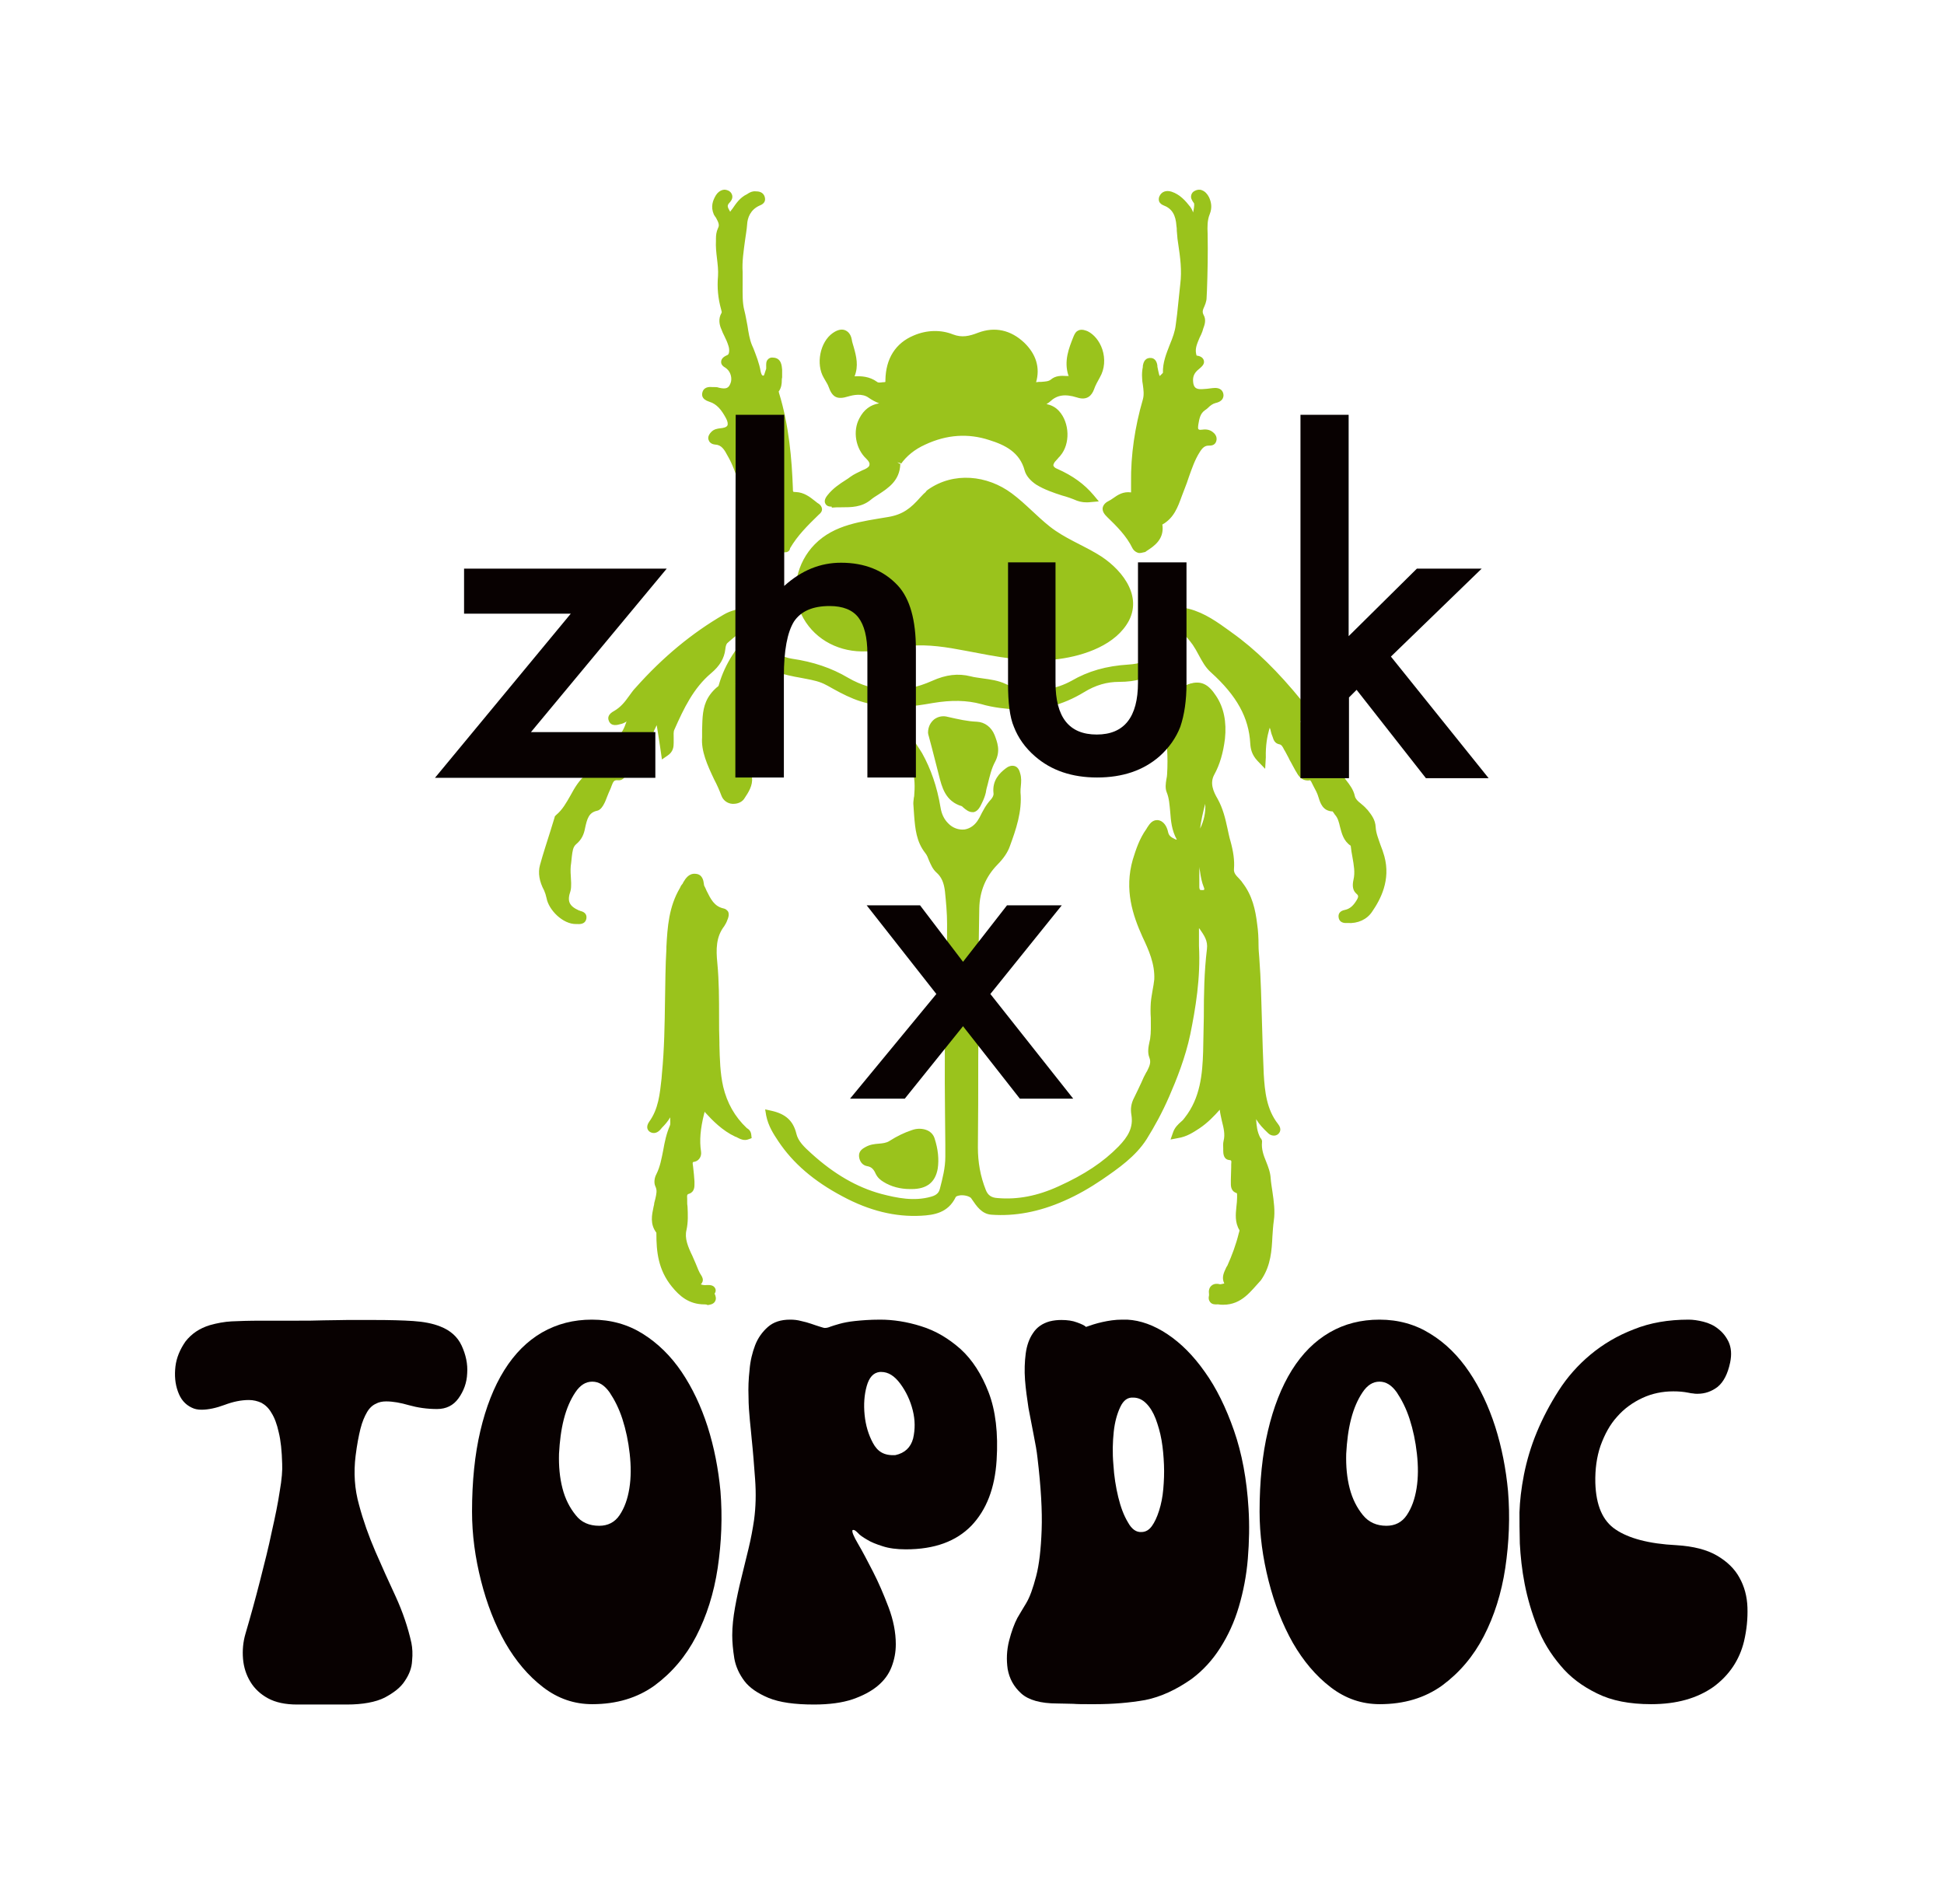
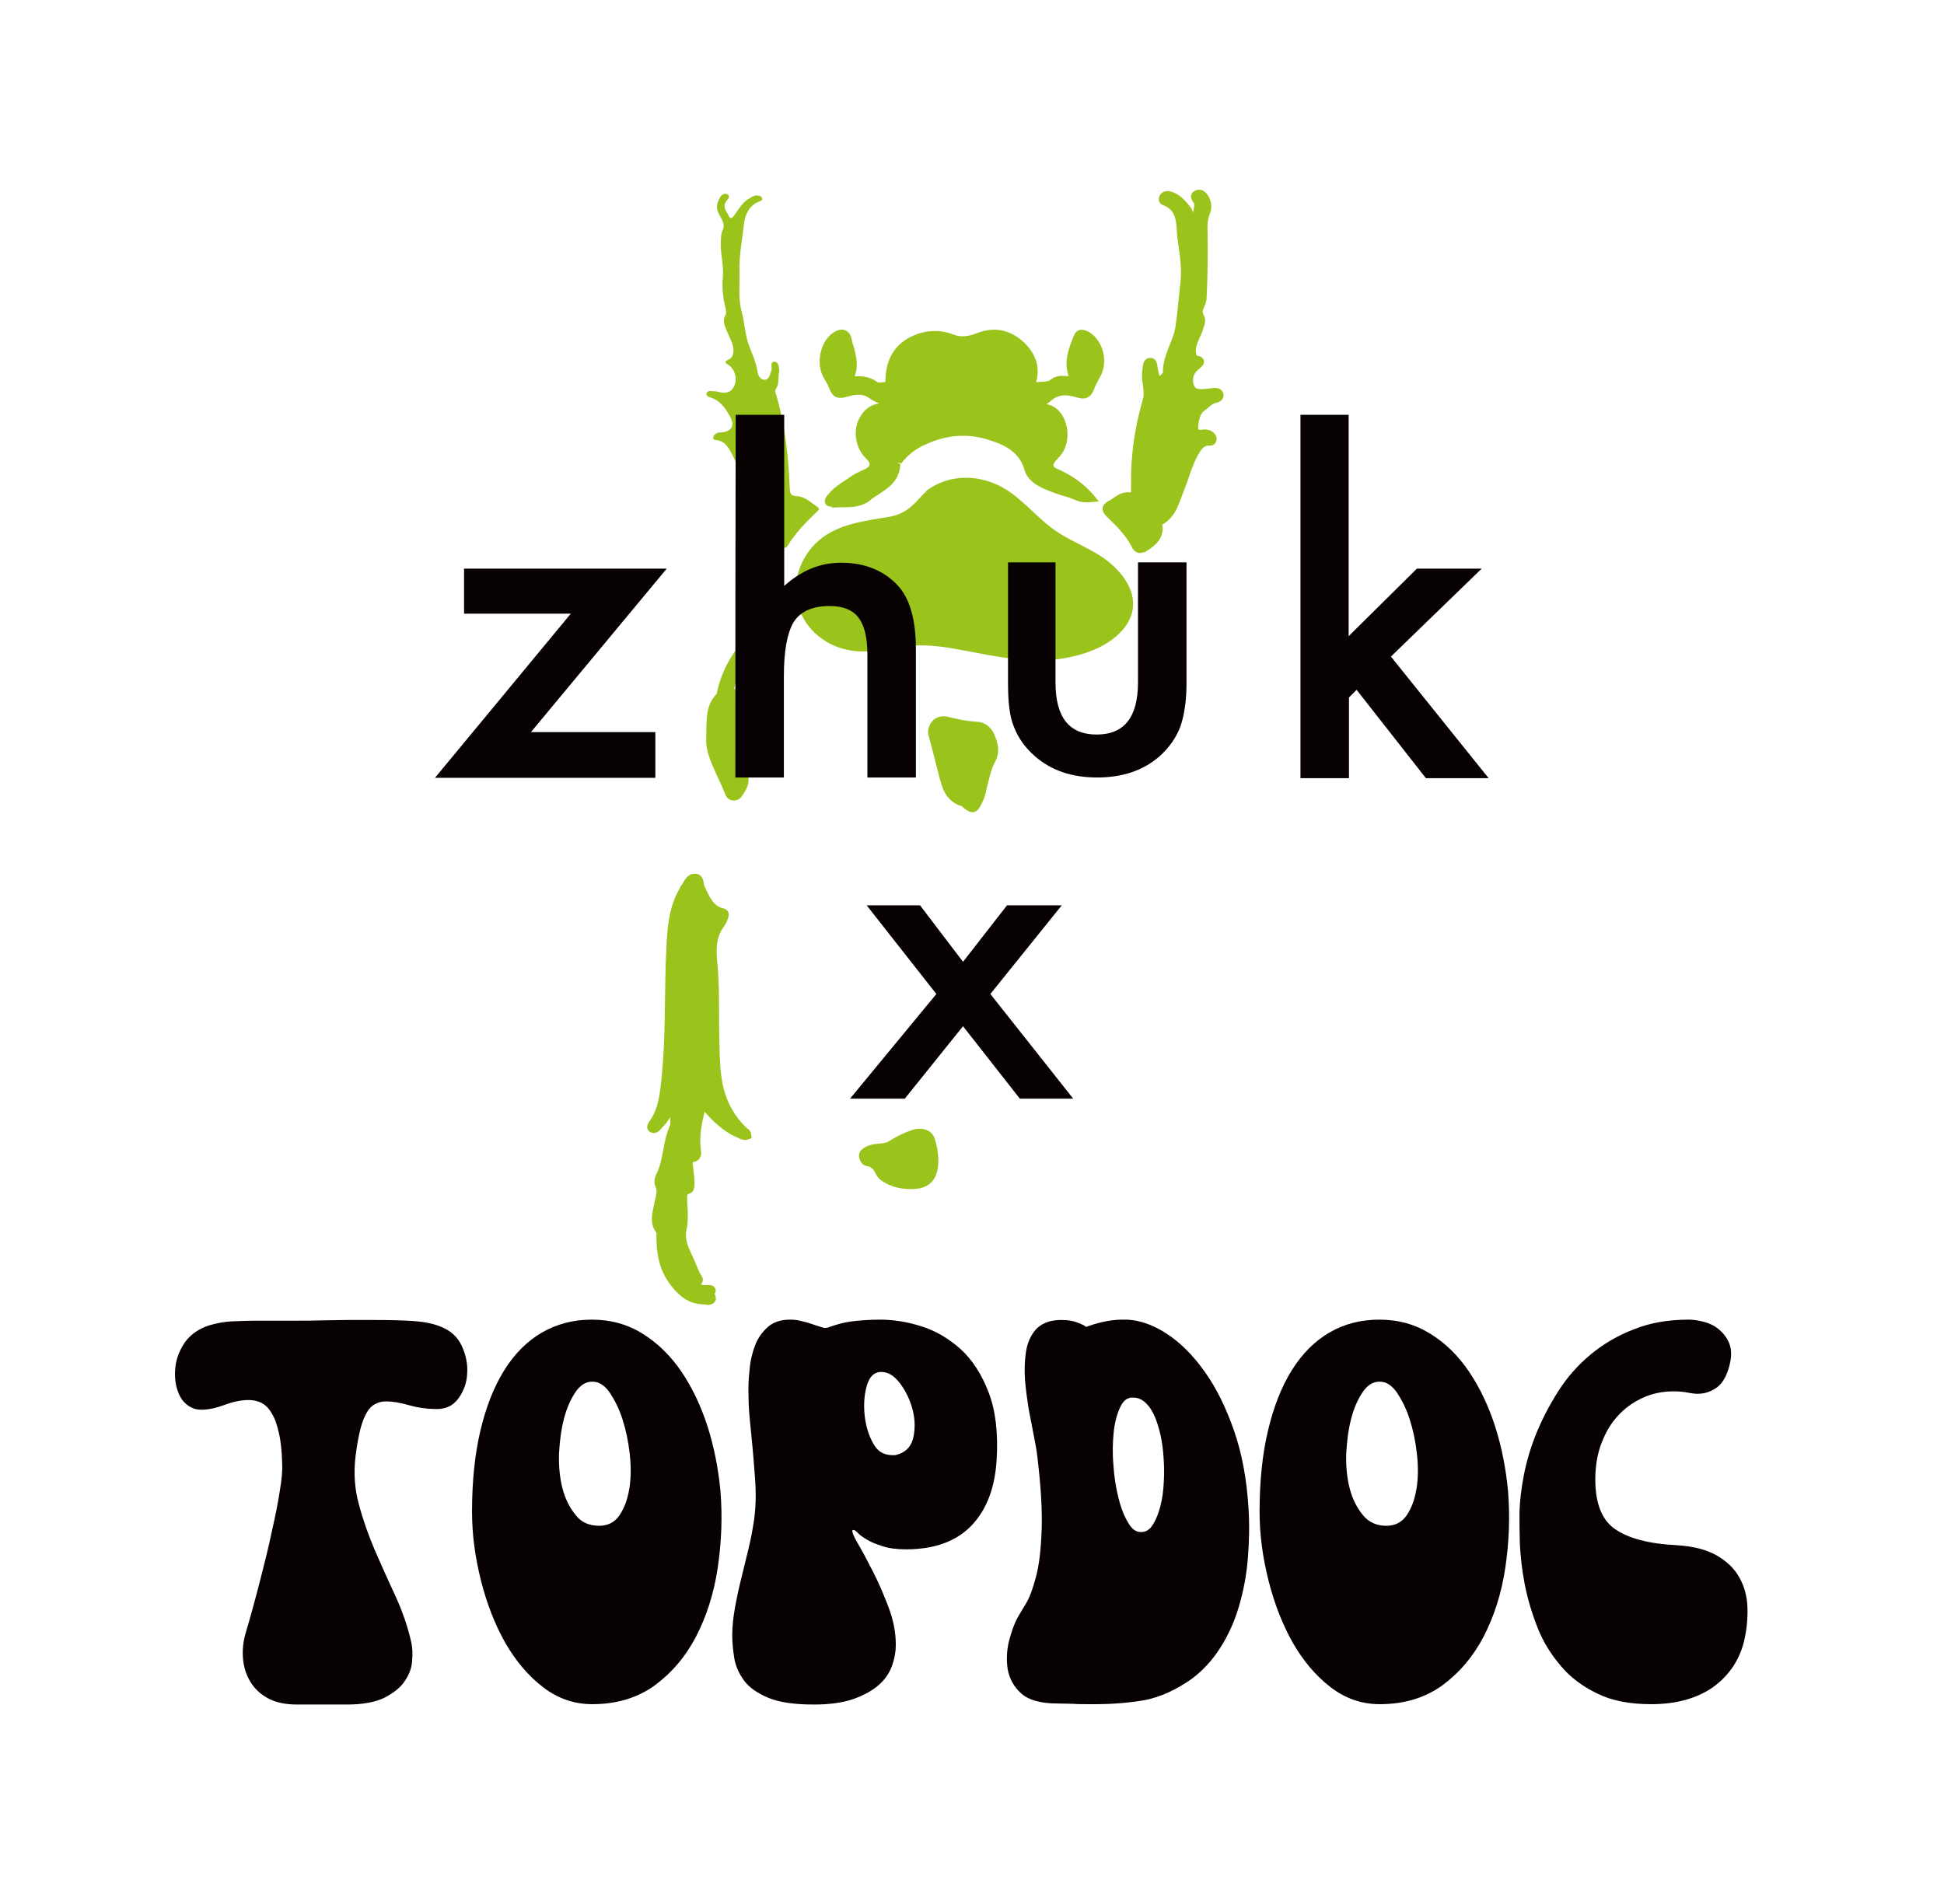
<svg xmlns="http://www.w3.org/2000/svg" viewBox="0 0 56.10 54.95" data-guides="{&quot;vertical&quot;:[],&quot;horizontal&quot;:[]}">
  <defs />
  <path fill="#080101" stroke="none" fill-opacity="1" stroke-width="1" stroke-opacity="1" color="rgb(51, 51, 51)" class="st0" id="tSvg106183f21ef" title="Path 1" d="M6.053 38.249C6.263 38.189 6.483 38.149 6.683 38.139C6.893 38.129 7.173 38.119 7.553 38.119C7.896 38.119 8.239 38.119 8.583 38.119C8.833 38.119 9.093 38.119 9.342 38.109C9.592 38.109 9.822 38.099 10.012 38.099C10.272 38.099 10.532 38.099 10.792 38.099C11.242 38.099 11.622 38.109 11.922 38.129C12.222 38.149 12.492 38.199 12.712 38.289C12.992 38.399 13.202 38.579 13.322 38.839C13.442 39.099 13.502 39.369 13.482 39.639C13.472 39.909 13.382 40.149 13.232 40.359C13.082 40.569 12.872 40.669 12.612 40.669C12.322 40.669 12.052 40.629 11.802 40.559C11.562 40.489 11.342 40.449 11.142 40.449C11.032 40.449 10.932 40.469 10.842 40.519C10.752 40.559 10.662 40.639 10.592 40.759C10.522 40.879 10.452 41.039 10.402 41.239C10.352 41.439 10.302 41.699 10.262 42.019C10.202 42.509 10.232 42.979 10.362 43.439C10.482 43.889 10.642 44.339 10.832 44.779C11.022 45.219 11.222 45.658 11.422 46.089C11.622 46.528 11.772 46.968 11.872 47.418C11.902 47.568 11.912 47.738 11.892 47.938C11.882 48.138 11.812 48.328 11.682 48.518C11.562 48.708 11.362 48.858 11.102 48.998C10.842 49.128 10.472 49.198 10.012 49.198C9.533 49.198 9.053 49.198 8.573 49.198C8.233 49.198 7.953 49.138 7.733 49.018C7.513 48.898 7.343 48.738 7.223 48.538C7.103 48.338 7.033 48.118 7.013 47.878C6.993 47.638 7.013 47.398 7.083 47.158C7.233 46.648 7.373 46.139 7.503 45.629C7.633 45.119 7.753 44.649 7.843 44.209C7.943 43.769 8.023 43.379 8.073 43.039C8.133 42.699 8.153 42.429 8.143 42.249C8.133 41.879 8.103 41.579 8.043 41.339C7.993 41.109 7.923 40.919 7.833 40.779C7.753 40.639 7.653 40.549 7.543 40.489C7.433 40.439 7.313 40.409 7.183 40.409C6.953 40.409 6.723 40.459 6.483 40.549C6.243 40.639 6.013 40.689 5.813 40.689C5.703 40.689 5.613 40.669 5.533 40.629C5.343 40.539 5.213 40.389 5.133 40.159C5.053 39.939 5.033 39.699 5.063 39.439C5.093 39.189 5.193 38.949 5.353 38.719C5.533 38.489 5.763 38.339 6.053 38.249" style="" />
  <path fill="#080101" stroke="none" fill-opacity="1" stroke-width="1" stroke-opacity="1" color="rgb(51, 51, 51)" class="st0" id="tSvg1032514dbd5" title="Path 2" d="M17.082 38.089C17.632 38.089 18.122 38.229 18.552 38.499C18.982 38.769 19.361 39.139 19.671 39.599C19.981 40.059 20.231 40.589 20.421 41.179C20.611 41.779 20.731 42.399 20.791 43.039C20.851 43.779 20.821 44.519 20.711 45.259C20.601 45.989 20.391 46.648 20.091 47.228C19.791 47.808 19.391 48.278 18.892 48.648C18.392 49.008 17.792 49.188 17.092 49.188C16.572 49.188 16.102 49.028 15.672 48.698C15.242 48.368 14.882 47.938 14.582 47.418C14.282 46.888 14.052 46.298 13.882 45.629C13.712 44.959 13.622 44.299 13.622 43.629C13.622 42.759 13.702 41.979 13.862 41.299C14.022 40.619 14.252 40.029 14.552 39.549C14.852 39.069 15.212 38.709 15.642 38.459C16.082 38.209 16.552 38.089 17.082 38.089M17.292 44.039C17.542 44.039 17.742 43.939 17.882 43.729C18.022 43.519 18.112 43.269 18.162 42.959C18.212 42.649 18.212 42.319 18.172 41.959C18.132 41.599 18.062 41.269 17.962 40.959C17.862 40.649 17.732 40.399 17.592 40.189C17.442 39.979 17.282 39.879 17.092 39.879C16.902 39.879 16.742 39.979 16.602 40.189C16.462 40.399 16.352 40.649 16.272 40.959C16.192 41.269 16.152 41.599 16.132 41.959C16.122 42.319 16.152 42.649 16.232 42.959C16.312 43.269 16.442 43.519 16.612 43.729C16.772 43.939 17.002 44.039 17.292 44.039" style="" />
  <path fill="#080101" stroke="none" fill-opacity="1" stroke-width="1" stroke-opacity="1" color="rgb(51, 51, 51)" class="st0" id="tSvg10a69c6ae65" title="Path 3" d="M21.131 47.198C21.131 46.948 21.161 46.678 21.211 46.398C21.261 46.118 21.321 45.839 21.391 45.559C21.461 45.279 21.531 44.989 21.601 44.699C21.671 44.409 21.721 44.139 21.761 43.869C21.811 43.499 21.821 43.109 21.791 42.699C21.761 42.289 21.731 41.899 21.691 41.519C21.681 41.389 21.661 41.219 21.641 41.009C21.621 40.799 21.601 40.559 21.601 40.309C21.591 40.059 21.601 39.799 21.631 39.539C21.651 39.279 21.711 39.039 21.791 38.829C21.871 38.619 22.001 38.439 22.161 38.299C22.321 38.159 22.531 38.089 22.801 38.089C22.911 38.089 23.011 38.099 23.121 38.129C23.221 38.149 23.321 38.179 23.411 38.209C23.501 38.239 23.581 38.269 23.651 38.289C23.721 38.309 23.771 38.329 23.801 38.329C23.851 38.329 23.901 38.319 23.971 38.289C24.031 38.269 24.121 38.239 24.231 38.209C24.341 38.179 24.481 38.149 24.671 38.129C24.861 38.109 25.101 38.089 25.401 38.089C25.771 38.089 26.171 38.149 26.581 38.279C27.001 38.409 27.37 38.629 27.721 38.939C28.061 39.249 28.33 39.669 28.53 40.189C28.73 40.709 28.81 41.369 28.76 42.149C28.71 42.949 28.47 43.579 28.03 44.039C27.59 44.489 26.971 44.719 26.141 44.719C25.881 44.719 25.651 44.689 25.471 44.629C25.281 44.569 25.131 44.509 25.021 44.439C24.901 44.369 24.811 44.309 24.761 44.249C24.701 44.189 24.661 44.159 24.631 44.159C24.611 44.159 24.601 44.159 24.601 44.169C24.581 44.209 24.631 44.339 24.761 44.559C24.891 44.779 25.031 45.049 25.191 45.359C25.351 45.669 25.501 46.019 25.641 46.388C25.781 46.758 25.851 47.118 25.851 47.458C25.851 47.688 25.811 47.898 25.731 48.108C25.651 48.318 25.521 48.498 25.331 48.658C25.141 48.818 24.891 48.948 24.601 49.048C24.301 49.148 23.931 49.198 23.491 49.198C22.931 49.198 22.501 49.138 22.181 49.008C21.871 48.878 21.631 48.718 21.481 48.518C21.331 48.318 21.231 48.098 21.191 47.868C21.151 47.618 21.131 47.398 21.131 47.198M25.841 41.999C26.111 41.939 26.281 41.779 26.351 41.519C26.411 41.259 26.411 40.989 26.341 40.709C26.271 40.429 26.151 40.169 25.981 39.939C25.811 39.709 25.631 39.599 25.431 39.599C25.417 39.599 25.404 39.599 25.391 39.599C25.201 39.619 25.081 39.759 25.011 40.009C24.941 40.259 24.921 40.539 24.951 40.839C24.981 41.139 25.061 41.409 25.191 41.649C25.321 41.889 25.501 42.019 25.841 41.999Z" style="" />
  <path fill="#080101" stroke="none" fill-opacity="1" stroke-width="1" stroke-opacity="1" color="rgb(51, 51, 51)" class="st0" id="tSvg2d023b9549" title="Path 4" d="M29.36 46.698C29.42 46.598 29.5 46.458 29.61 46.279C29.72 46.099 29.81 45.839 29.9 45.498C29.99 45.159 30.04 44.709 30.06 44.159C30.08 43.609 30.04 42.919 29.94 42.079C29.92 41.889 29.88 41.669 29.83 41.419C29.78 41.169 29.73 40.899 29.68 40.639C29.64 40.369 29.6 40.099 29.58 39.829C29.56 39.559 29.57 39.299 29.6 39.069C29.63 38.839 29.7 38.639 29.81 38.479C29.92 38.309 30.08 38.199 30.29 38.139C30.41 38.109 30.52 38.099 30.63 38.099C30.8 38.099 30.95 38.119 31.08 38.169C31.22 38.219 31.3 38.259 31.34 38.299C31.48 38.249 31.63 38.199 31.81 38.159C31.99 38.119 32.18 38.089 32.38 38.089C32.43 38.089 32.48 38.089 32.53 38.089C32.91 38.109 33.3 38.249 33.69 38.509C34.08 38.769 34.44 39.129 34.77 39.599C35.1 40.059 35.38 40.629 35.61 41.289C35.84 41.949 35.98 42.699 36.03 43.539C36.06 44.019 36.05 44.499 36.01 44.989C35.97 45.478 35.88 45.938 35.75 46.378C35.62 46.818 35.44 47.208 35.21 47.568C34.98 47.928 34.71 48.218 34.39 48.458C33.95 48.768 33.5 48.978 33.05 49.068C32.6 49.148 32.11 49.188 31.61 49.188C31.55 49.188 31.49 49.188 31.43 49.188C31.25 49.188 31.1 49.188 30.97 49.178C30.84 49.178 30.68 49.168 30.51 49.168C30.03 49.168 29.68 49.068 29.47 48.878C29.25 48.678 29.13 48.448 29.08 48.178C29.04 47.908 29.05 47.638 29.12 47.358C29.19 47.088 29.27 46.868 29.36 46.698M32.94 44.219C33.06 44.219 33.16 44.159 33.24 44.049C33.32 43.939 33.39 43.789 33.45 43.599C33.51 43.409 33.55 43.209 33.57 42.979C33.59 42.749 33.6 42.519 33.59 42.279C33.58 42.039 33.56 41.799 33.52 41.569C33.48 41.339 33.42 41.139 33.35 40.949C33.28 40.769 33.19 40.619 33.08 40.509C32.97 40.399 32.85 40.339 32.7 40.339C32.54 40.329 32.42 40.419 32.33 40.609C32.24 40.799 32.17 41.039 32.14 41.329C32.11 41.619 32.1 41.929 32.13 42.269C32.15 42.609 32.2 42.919 32.27 43.209C32.34 43.499 32.43 43.739 32.55 43.939C32.66 44.139 32.79 44.229 32.94 44.219" style="" />
  <path fill="#080101" stroke="none" fill-opacity="1" stroke-width="1" stroke-opacity="1" color="rgb(51, 51, 51)" class="st0" id="tSvgd057852514" title="Path 5" d="M39.809 38.089C40.359 38.089 40.849 38.229 41.279 38.499C41.719 38.769 42.089 39.139 42.399 39.599C42.709 40.059 42.959 40.589 43.149 41.179C43.339 41.779 43.459 42.399 43.519 43.039C43.579 43.779 43.549 44.519 43.439 45.259C43.329 45.989 43.119 46.648 42.819 47.228C42.519 47.808 42.119 48.278 41.619 48.648C41.119 49.008 40.519 49.188 39.819 49.188C39.299 49.188 38.829 49.028 38.399 48.698C37.969 48.368 37.609 47.938 37.309 47.418C37.01 46.888 36.779 46.298 36.609 45.629C36.44 44.959 36.349 44.299 36.349 43.629C36.349 42.759 36.429 41.979 36.59 41.299C36.749 40.619 36.98 40.029 37.279 39.549C37.579 39.069 37.939 38.709 38.369 38.459C38.799 38.209 39.279 38.089 39.809 38.089M40.009 44.039C40.259 44.039 40.459 43.939 40.599 43.729C40.739 43.519 40.829 43.269 40.879 42.959C40.929 42.649 40.929 42.319 40.889 41.959C40.849 41.599 40.779 41.269 40.679 40.959C40.579 40.649 40.449 40.399 40.309 40.189C40.159 39.979 39.999 39.879 39.809 39.879C39.619 39.879 39.459 39.979 39.319 40.189C39.179 40.399 39.069 40.649 38.989 40.959C38.909 41.269 38.869 41.599 38.849 41.959C38.839 42.319 38.869 42.649 38.949 42.959C39.029 43.269 39.159 43.519 39.329 43.729C39.499 43.939 39.729 44.039 40.009 44.039" style="" />
  <path fill="#080101" stroke="none" fill-opacity="1" stroke-width="1" stroke-opacity="1" color="rgb(51, 51, 51)" class="st0" id="tSvg6826df171a" title="Path 6" d="M43.849 43.649C43.859 43.329 43.899 42.969 43.979 42.559C44.059 42.159 44.179 41.749 44.349 41.339C44.519 40.929 44.729 40.529 44.979 40.139C45.228 39.749 45.538 39.399 45.898 39.099C46.258 38.799 46.678 38.549 47.148 38.369C47.618 38.179 48.148 38.089 48.728 38.089C48.858 38.089 48.998 38.109 49.158 38.149C49.318 38.189 49.468 38.259 49.588 38.359C49.718 38.459 49.818 38.589 49.888 38.739C49.958 38.899 49.978 39.089 49.928 39.329C49.858 39.659 49.738 39.889 49.568 40.029C49.398 40.159 49.208 40.229 48.988 40.229C48.938 40.229 48.898 40.229 48.858 40.219C48.818 40.219 48.778 40.209 48.728 40.199C48.578 40.169 48.438 40.159 48.288 40.159C47.978 40.159 47.678 40.219 47.398 40.349C47.118 40.479 46.868 40.659 46.668 40.889C46.458 41.119 46.308 41.399 46.188 41.729C46.078 42.049 46.029 42.409 46.038 42.799C46.058 43.449 46.248 43.899 46.628 44.149C46.998 44.399 47.578 44.559 48.378 44.599C48.868 44.629 49.258 44.729 49.548 44.899C49.838 45.069 50.058 45.279 50.198 45.538C50.338 45.788 50.418 46.078 50.428 46.398C50.438 46.718 50.408 47.038 50.328 47.378C50.198 47.908 49.908 48.348 49.448 48.688C48.978 49.018 48.388 49.188 47.648 49.188C47.028 49.188 46.508 49.088 46.088 48.878C45.658 48.668 45.309 48.408 45.029 48.068C44.749 47.738 44.519 47.368 44.359 46.948C44.199 46.538 44.079 46.129 43.999 45.718C43.919 45.309 43.879 44.919 43.859 44.549C43.849 44.189 43.849 43.879 43.849 43.649" style="" />
-   <path fill="rgb(154, 195, 28)" stroke="none" fill-opacity="1" stroke-width="1" stroke-opacity="1" color="rgb(51, 51, 51)" class="st1" id="tSvg78a3bb3a15" title="Path 7" d="M36.05 31.93C36.08 32.24 36.05 32.55 36.2 32.84C36.209 32.86 36.239 32.88 36.239 32.9C36.19 33.29 36.45 33.6 36.489 33.96C36.52 34.36 36.63 34.78 36.58 35.15C36.499 35.69 36.58 36.27 36.27 36.76C36.02 37.16 35.77 37.589 35.18 37.519C35.11 37.509 34.98 37.559 35.01 37.409C35.03 37.319 34.93 37.12 35.18 37.179C35.25 37.2 35.33 37.16 35.41 37.139C35.47 37.13 35.5 37.059 35.48 37.039C35.31 36.859 35.47 36.709 35.53 36.569C35.66 36.26 35.79 35.94 35.87 35.61C35.88 35.56 35.91 35.49 35.89 35.46C35.7 35.17 35.84 34.87 35.83 34.57C35.83 34.47 35.85 34.38 35.72 34.32C35.64 34.29 35.65 34.21 35.65 34.14C35.66 34 35.66 33.85 35.66 33.71C35.66 33.57 35.72 33.41 35.5 33.38C35.45 33.37 35.44 33.3 35.44 33.24C35.44 33.16 35.42 33.07 35.44 32.99C35.53 32.62 35.33 32.28 35.32 31.92C35.32 31.76 35.21 31.88 35.17 31.92C34.98 32.13 34.79 32.34 34.55 32.5C34.38 32.61 34.21 32.72 33.98 32.76C34.05 32.57 34.2 32.49 34.3 32.36C34.76 31.77 34.83 31.08 34.86 30.38C34.9 29.4 34.84 28.41 34.96 27.431C35.01 27.041 34.73 26.821 34.58 26.541C34.55 26.541 34.52 26.551 34.49 26.551C34.49 26.811 34.48 27.071 34.49 27.331C34.53 28.18 34.41 29.02 34.25 29.85C34.13 30.46 33.9 31.05 33.64 31.63C33.45 32.05 33.24 32.46 33 32.84C32.69 33.32 32.21 33.65 31.74 33.98C31.4 34.21 31.04 34.41 30.67 34.57C30.02 34.85 29.34 35.01 28.63 34.96C28.39 34.94 28.26 34.72 28.14 34.54C28.02 34.37 27.561 34.33 27.471 34.52C27.291 34.91 26.951 34.97 26.571 34.99C25.781 35.03 25.061 34.81 24.361 34.45C23.631 34.06 23.001 33.58 22.551 32.9C22.411 32.7 22.271 32.48 22.221 32.21C22.561 32.29 22.771 32.44 22.851 32.78C22.911 33.04 23.121 33.23 23.321 33.41C23.921 33.95 24.601 34.39 25.391 34.6C25.881 34.73 26.381 34.83 26.901 34.68C27.081 34.63 27.191 34.53 27.241 34.37C27.331 34.06 27.41 33.74 27.401 33.41C27.39 32.11 27.37 30.8 27.39 29.5C27.41 28.56 27.441 27.631 27.441 26.691C27.441 26.371 27.41 26.051 27.381 25.731C27.36 25.491 27.28 25.271 27.091 25.101C26.921 24.961 26.921 24.721 26.781 24.551C26.471 24.171 26.521 23.701 26.471 23.251C26.461 23.171 26.471 23.091 26.481 23.001C26.511 22.701 26.511 22.411 26.401 22.121C26.251 21.741 26.011 21.411 25.791 21.081C25.651 20.871 25.591 20.661 25.591 20.421C25.591 20.321 25.581 20.221 25.451 20.221C24.861 20.201 24.381 19.921 23.891 19.651C23.631 19.501 23.341 19.481 23.051 19.421C22.781 19.361 22.511 19.322 22.261 19.181C21.851 18.951 21.691 18.611 21.701 18.162C21.701 18.082 21.741 17.982 21.641 17.932C21.561 17.892 21.491 17.972 21.441 18.022C21.261 18.162 21.081 18.312 20.901 18.452C20.821 18.521 20.791 18.622 20.781 18.721C20.751 18.982 20.621 19.162 20.421 19.331C19.891 19.781 19.591 20.391 19.331 21.001C19.281 21.121 19.311 21.291 19.301 21.431C19.301 21.531 19.301 21.621 19.181 21.711C19.141 21.421 19.102 21.151 19.052 20.881C19.041 20.821 19.052 20.721 18.962 20.711C18.881 20.701 18.861 20.791 18.831 20.851C18.791 20.951 18.732 21.031 18.712 21.141C18.701 21.181 18.692 21.241 18.651 21.261C18.262 21.501 18.202 21.971 17.932 22.301C17.902 22.331 17.882 22.391 17.832 22.381C17.552 22.341 17.532 22.571 17.462 22.731C17.402 22.861 17.362 23.001 17.302 23.131C17.282 23.181 17.232 23.251 17.182 23.261C16.842 23.331 16.792 23.611 16.742 23.871C16.712 24.021 16.662 24.141 16.522 24.251C16.332 24.401 16.382 24.651 16.342 24.861C16.302 25.051 16.342 25.251 16.342 25.451C16.342 25.521 16.352 25.591 16.322 25.651C16.202 25.991 16.282 26.201 16.632 26.361C16.682 26.381 16.782 26.371 16.772 26.451C16.752 26.541 16.662 26.511 16.592 26.511C16.252 26.511 15.912 26.151 15.852 25.861C15.832 25.771 15.812 25.691 15.762 25.601C15.652 25.401 15.592 25.181 15.652 24.961C15.772 24.501 15.932 24.051 16.072 23.601C16.072 23.591 16.072 23.581 16.082 23.581C16.482 23.261 16.572 22.711 16.962 22.401C17.202 22.211 17.322 21.951 17.492 21.711C17.572 21.591 17.662 21.461 17.782 21.391C18.082 21.211 18.132 20.901 18.262 20.601C18.082 20.621 17.972 20.721 17.832 20.761C17.762 20.781 17.672 20.811 17.642 20.741C17.612 20.661 17.702 20.631 17.752 20.601C18.042 20.441 18.172 20.151 18.381 19.911C19.111 19.091 19.931 18.382 20.891 17.822C21.101 17.702 21.321 17.652 21.551 17.642C21.691 17.632 21.791 17.632 21.851 17.492C21.871 17.452 21.901 17.402 21.961 17.422C22.011 17.442 22.021 17.492 22.021 17.532C22.011 17.662 22.021 17.792 21.981 17.912C21.811 18.452 22.131 19.002 22.771 19.102C23.321 19.181 23.851 19.341 24.351 19.631C25.161 20.101 26.021 20.121 26.891 19.731C27.201 19.591 27.541 19.511 27.921 19.601C28.25 19.681 28.6 19.661 28.91 19.811C29.33 20.011 29.75 20.041 30.19 19.971C30.45 19.931 30.7 19.841 30.92 19.711C31.42 19.421 31.94 19.302 32.51 19.262C33.23 19.212 33.57 18.852 33.67 18.232C33.71 17.972 33.61 17.692 33.57 17.422C33.56 17.382 33.55 17.322 33.6 17.302C33.65 17.272 33.71 17.322 33.72 17.352C33.78 17.632 34.03 17.602 34.23 17.652C34.68 17.772 35.05 18.042 35.42 18.312C36.19 18.861 36.84 19.551 37.439 20.281C37.549 20.421 37.659 20.551 37.829 20.621C37.879 20.641 37.939 20.671 37.909 20.741C37.889 20.811 37.819 20.781 37.769 20.771C37.639 20.741 37.529 20.671 37.419 20.611C37.369 20.581 37.309 20.531 37.249 20.591C37.199 20.641 37.269 20.681 37.289 20.731C37.359 20.851 37.449 20.951 37.439 21.101C37.439 21.171 37.509 21.191 37.559 21.231C37.859 21.461 38.099 21.731 38.239 22.091C38.309 22.281 38.539 22.331 38.659 22.491C38.769 22.641 38.909 22.781 38.939 22.971C38.979 23.181 39.189 23.251 39.299 23.401C39.409 23.541 39.519 23.671 39.529 23.861C39.549 24.171 39.709 24.431 39.789 24.721C39.939 25.291 39.759 25.771 39.459 26.221C39.339 26.411 39.109 26.521 38.859 26.501C38.799 26.501 38.719 26.521 38.709 26.431C38.699 26.361 38.779 26.361 38.829 26.341C38.989 26.301 39.099 26.191 39.179 26.061C39.269 25.931 39.339 25.801 39.179 25.661C39.109 25.591 39.109 25.481 39.139 25.381C39.219 25.031 39.089 24.681 39.069 24.341C39.069 24.331 39.059 24.301 39.049 24.301C38.709 24.101 38.809 23.681 38.589 23.421C38.549 23.371 38.529 23.281 38.449 23.281C38.229 23.271 38.179 23.111 38.129 22.941C38.079 22.771 37.979 22.621 37.909 22.471C37.879 22.401 37.829 22.351 37.749 22.371C37.579 22.401 37.519 22.261 37.459 22.161C37.349 21.981 37.269 21.781 37.159 21.601C37.099 21.491 37.05 21.361 36.9 21.331C36.819 21.311 36.819 21.221 36.789 21.161C36.76 21.101 36.749 21.031 36.73 20.961C36.69 20.851 36.63 20.671 36.539 20.681C36.4 20.701 36.489 20.871 36.469 20.971C36.4 21.231 36.349 21.501 36.359 21.831C36.209 21.671 36.19 21.541 36.18 21.401C36.13 20.511 35.64 19.841 35.01 19.262C34.77 19.041 34.68 18.741 34.5 18.491C34.37 18.302 34.22 18.132 34.03 18.002C33.9 17.912 33.91 18.032 33.91 18.092C33.91 18.552 33.71 18.912 33.35 19.192C33.03 19.441 32.66 19.511 32.27 19.511C31.88 19.511 31.53 19.631 31.2 19.831C30.63 20.171 30.02 20.351 29.36 20.311C29.02 20.291 28.66 20.251 28.33 20.161C27.84 20.021 27.37 20.041 26.891 20.131C26.611 20.181 26.331 20.231 26.041 20.231C25.801 20.231 25.711 20.401 25.791 20.621C25.961 21.041 26.261 21.381 26.481 21.771C26.751 22.251 26.901 22.761 26.991 23.291C27.021 23.491 27.101 23.671 27.241 23.821C27.581 24.171 28.09 24.091 28.31 23.661C28.41 23.471 28.5 23.281 28.64 23.111C28.71 23.041 28.75 22.931 28.74 22.841C28.71 22.571 28.83 22.401 29.04 22.241C29.17 22.141 29.23 22.171 29.27 22.311C29.32 22.481 29.26 22.651 29.28 22.831C29.32 23.361 29.16 23.851 28.98 24.341C28.91 24.521 28.79 24.681 28.65 24.821C28.29 25.191 28.11 25.641 28.101 26.161C28.09 26.751 28.081 27.351 28.081 27.941C28.07 29.65 28.07 31.36 28.07 33.06C28.07 33.5 28.15 33.92 28.31 34.33C28.38 34.52 28.53 34.62 28.75 34.64C29.39 34.69 29.99 34.55 30.57 34.29C31.23 33.99 31.83 33.63 32.33 33.11C32.61 32.82 32.8 32.51 32.73 32.09C32.7 31.94 32.72 31.81 32.8 31.67C32.92 31.43 33.03 31.18 33.15 30.93C33.23 30.76 33.32 30.61 33.24 30.41C33.18 30.26 33.24 30.09 33.26 29.94C33.32 29.58 33.25 29.23 33.27 28.87C33.28 28.64 33.35 28.43 33.36 28.201C33.38 27.721 33.19 27.301 33.01 26.901C32.69 26.211 32.52 25.531 32.74 24.771C32.83 24.471 32.93 24.181 33.11 23.921C33.17 23.831 33.23 23.701 33.33 23.711C33.44 23.721 33.51 23.861 33.53 23.961C33.56 24.121 33.67 24.191 33.8 24.241C33.86 24.261 33.92 24.281 33.98 24.231C34.04 24.181 34.04 24.111 34.01 24.061C33.77 23.651 33.9 23.161 33.73 22.731C33.68 22.591 33.74 22.421 33.75 22.261C33.78 21.721 33.74 21.191 33.66 20.661C33.64 20.561 33.66 20.461 33.68 20.371C33.7 20.271 33.76 20.151 33.7 20.061C33.56 19.831 33.71 19.841 33.87 19.841C33.99 19.841 34.1 19.841 34.21 19.791C34.54 19.641 34.72 19.731 34.93 20.041C35.16 20.381 35.21 20.791 35.17 21.201C35.13 21.551 35.05 21.891 34.87 22.201C34.7 22.501 34.84 22.781 34.97 23.021C35.18 23.401 35.21 23.821 35.33 24.211C35.4 24.461 35.44 24.721 35.43 24.971C35.42 25.201 35.59 25.301 35.7 25.441C35.96 25.781 36.05 26.171 36.11 26.581C36.15 26.901 36.15 27.221 36.17 27.541C36.249 28.66 36.239 29.78 36.3 30.9C36.33 31.42 36.389 31.96 36.739 32.41C36.77 32.44 36.809 32.48 36.76 32.53C36.719 32.56 36.66 32.54 36.63 32.52C36.51 32.41 36.4 32.3 36.309 32.16C36.249 32.06 36.18 31.96 36.11 31.86C36.09 31.92 36.07 31.92 36.05 31.93ZM34.48 24.861C34.48 25.111 34.48 25.361 34.48 25.611C34.48 25.771 34.58 25.831 34.73 25.801C34.88 25.771 34.88 25.641 34.84 25.551C34.76 25.341 34.75 25.121 34.7 24.911C34.64 24.601 34.57 24.311 34.73 23.981C34.85 23.741 34.92 23.451 34.89 23.161C34.88 23.091 34.88 22.991 34.79 22.981C34.68 22.971 34.68 23.071 34.67 23.141C34.53 23.701 34.41 24.271 34.48 24.861Z" style="" />
-   <path fill="rgb(154, 195, 28)" stroke="none" fill-opacity="1" stroke-width="1" stroke-opacity="1" color="rgb(51, 51, 51)" class="st1" id="tSvg12efe4dae43" title="Path 8" d="M35.3 37.659C35.25 37.659 35.21 37.659 35.16 37.649C35.15 37.649 35.14 37.649 35.13 37.649C35.07 37.649 34.98 37.659 34.92 37.579C34.88 37.529 34.87 37.469 34.89 37.389C34.89 37.379 34.89 37.359 34.89 37.349C34.88 37.279 34.88 37.179 34.96 37.109C35.05 37.029 35.17 37.059 35.21 37.069C35.23 37.069 35.27 37.059 35.31 37.05C35.32 37.05 35.32 37.05 35.33 37.039C35.24 36.87 35.33 36.709 35.38 36.599C35.39 36.569 35.41 36.55 35.42 36.529C35.55 36.24 35.67 35.92 35.75 35.59C35.753 35.58 35.756 35.57 35.76 35.56C35.76 35.55 35.77 35.53 35.77 35.51C35.63 35.28 35.66 35.04 35.68 34.83C35.69 34.74 35.7 34.65 35.7 34.57C35.7 34.553 35.7 34.536 35.7 34.52C35.7 34.44 35.7 34.44 35.67 34.43C35.51 34.37 35.52 34.21 35.52 34.13C35.52 34.103 35.52 34.077 35.52 34.05C35.52 33.93 35.53 33.81 35.53 33.69C35.53 33.66 35.53 33.64 35.53 33.61C35.54 33.49 35.54 33.49 35.46 33.48C35.39 33.47 35.3 33.42 35.3 33.22C35.3 33.2 35.3 33.18 35.3 33.15C35.3 33.08 35.29 33.01 35.31 32.93C35.36 32.74 35.31 32.55 35.26 32.35C35.24 32.25 35.21 32.14 35.2 32.03C35.04 32.21 34.85 32.41 34.61 32.57C34.44 32.68 34.25 32.81 33.99 32.85C33.92 32.863 33.85 32.877 33.78 32.89C33.803 32.823 33.827 32.757 33.85 32.69C33.9 32.54 34 32.45 34.09 32.37C34.13 32.34 34.16 32.3 34.19 32.26C34.64 31.69 34.7 31 34.72 30.35C34.73 30.02 34.73 29.68 34.74 29.35C34.74 28.71 34.75 28.05 34.83 27.391C34.86 27.151 34.75 27.001 34.62 26.811C34.61 26.801 34.61 26.801 34.6 26.791C34.6 26.961 34.6 27.131 34.6 27.301C34.65 28.23 34.5 29.11 34.35 29.85C34.21 30.52 33.95 31.17 33.74 31.65C33.54 32.11 33.32 32.51 33.09 32.88C32.77 33.38 32.28 33.72 31.8 34.05C31.46 34.28 31.1 34.49 30.71 34.66C29.99 34.98 29.28 35.11 28.61 35.06C28.33 35.04 28.18 34.81 28.05 34.62C28.044 34.61 28.037 34.6 28.03 34.59C28 34.54 27.86 34.49 27.721 34.5C27.64 34.51 27.59 34.53 27.581 34.55C27.36 35.01 26.951 35.07 26.581 35.09C25.841 35.13 25.091 34.95 24.311 34.53C23.481 34.09 22.881 33.57 22.461 32.94C22.321 32.73 22.171 32.5 22.111 32.2C22.101 32.14 22.091 32.08 22.081 32.02C22.141 32.033 22.201 32.047 22.261 32.06C22.671 32.15 22.891 32.35 22.981 32.72C23.031 32.94 23.211 33.11 23.411 33.29C24.071 33.89 24.731 34.27 25.431 34.46C25.891 34.58 26.381 34.68 26.871 34.54C27.061 34.49 27.101 34.39 27.121 34.32C27.201 34.01 27.28 33.71 27.28 33.39C27.28 33.27 27.28 33.15 27.28 33.03C27.27 31.87 27.25 30.66 27.28 29.48C27.291 29.21 27.291 28.93 27.3 28.66C27.32 28.011 27.331 27.331 27.331 26.671C27.331 26.351 27.3 26.031 27.27 25.731C27.241 25.481 27.171 25.311 27.021 25.181C26.911 25.081 26.861 24.951 26.811 24.841C26.781 24.761 26.751 24.681 26.701 24.621C26.441 24.291 26.411 23.911 26.381 23.551C26.371 23.451 26.371 23.361 26.361 23.261C26.351 23.181 26.361 23.111 26.371 23.031C26.374 23.014 26.377 22.998 26.381 22.981C26.401 22.731 26.411 22.441 26.311 22.161C26.191 21.851 26.001 21.571 25.821 21.301C25.781 21.255 25.741 21.208 25.701 21.161C25.551 20.941 25.481 20.701 25.481 20.431C25.481 20.371 25.471 20.351 25.471 20.351C24.861 20.341 24.361 20.061 23.881 19.791C23.868 19.785 23.854 19.778 23.841 19.771C23.661 19.671 23.461 19.631 23.251 19.591C23.181 19.581 23.111 19.561 23.041 19.551C23.004 19.545 22.968 19.538 22.931 19.531C22.691 19.481 22.451 19.431 22.221 19.302C21.791 19.061 21.591 18.692 21.601 18.172C21.601 18.152 21.601 18.132 21.601 18.112C21.601 18.092 21.601 18.072 21.601 18.052C21.601 18.062 21.581 18.082 21.571 18.092C21.561 18.102 21.541 18.112 21.531 18.122C21.381 18.232 21.231 18.352 21.091 18.472C21.061 18.498 21.031 18.525 21.001 18.552C20.961 18.581 20.941 18.642 20.931 18.741C20.901 19.002 20.771 19.221 20.521 19.431C20.011 19.861 19.731 20.451 19.461 21.061C19.431 21.121 19.441 21.211 19.441 21.301C19.441 21.351 19.441 21.401 19.441 21.441C19.441 21.551 19.431 21.701 19.261 21.811C19.208 21.848 19.155 21.884 19.102 21.921C19.081 21.781 19.061 21.641 19.041 21.501C19.012 21.301 18.982 21.111 18.951 20.931C18.942 20.951 18.931 20.971 18.922 20.991C18.892 21.051 18.861 21.111 18.852 21.171C18.841 21.221 18.822 21.331 18.741 21.381C18.532 21.511 18.431 21.721 18.322 21.941C18.241 22.091 18.172 22.251 18.052 22.391C18.022 22.441 17.962 22.531 17.842 22.521C17.722 22.511 17.702 22.541 17.642 22.701C17.632 22.741 17.612 22.771 17.602 22.801C17.572 22.861 17.552 22.921 17.522 22.991C17.492 23.061 17.472 23.131 17.432 23.201C17.402 23.261 17.332 23.381 17.232 23.401C16.992 23.451 16.942 23.631 16.882 23.911C16.852 24.071 16.792 24.231 16.622 24.371C16.532 24.451 16.522 24.571 16.502 24.721C16.492 24.781 16.492 24.851 16.482 24.911C16.462 25.021 16.462 25.151 16.472 25.281C16.472 25.351 16.482 25.411 16.482 25.481C16.482 25.491 16.482 25.501 16.482 25.511C16.482 25.571 16.482 25.651 16.462 25.721C16.362 26.011 16.422 26.151 16.712 26.281C16.722 26.281 16.732 26.281 16.742 26.291C16.922 26.331 16.932 26.441 16.922 26.511C16.902 26.631 16.812 26.681 16.662 26.671C16.652 26.671 16.642 26.671 16.632 26.671C16.242 26.681 15.832 26.261 15.772 25.921C15.752 25.831 15.732 25.771 15.702 25.701C15.562 25.441 15.522 25.191 15.582 24.971C15.672 24.641 15.782 24.311 15.882 23.991C15.922 23.861 15.962 23.731 16.002 23.601C16.005 23.588 16.009 23.574 16.012 23.561C16.025 23.548 16.038 23.534 16.052 23.521C16.232 23.371 16.342 23.171 16.462 22.961C16.582 22.741 16.712 22.511 16.932 22.341C17.092 22.211 17.192 22.051 17.302 21.881C17.342 21.811 17.392 21.741 17.432 21.671C17.438 21.661 17.445 21.651 17.452 21.641C17.532 21.521 17.622 21.391 17.752 21.311C17.942 21.201 18.012 21.021 18.082 20.821C18.082 20.821 18.072 20.821 18.072 20.831C18.022 20.861 17.962 20.891 17.902 20.901C17.832 20.921 17.642 20.981 17.572 20.811C17.522 20.701 17.572 20.601 17.722 20.521C17.912 20.411 18.032 20.261 18.152 20.091C18.212 20.011 18.271 19.921 18.341 19.851C19.131 18.962 19.971 18.272 20.881 17.742C21.081 17.622 21.331 17.562 21.601 17.542C21.751 17.532 21.761 17.532 21.791 17.472C21.841 17.362 21.941 17.302 22.041 17.332C22.141 17.362 22.201 17.452 22.191 17.572C22.191 17.595 22.191 17.618 22.191 17.642C22.191 17.752 22.181 17.872 22.151 17.982C22.081 18.212 22.111 18.442 22.231 18.631C22.361 18.831 22.581 18.971 22.851 19.012C23.471 19.102 24.001 19.282 24.471 19.561C25.231 20.001 26.051 20.031 26.901 19.651C27.3 19.471 27.651 19.431 28.011 19.521C28.12 19.551 28.24 19.561 28.36 19.581C28.58 19.611 28.81 19.641 29.02 19.741C29.37 19.911 29.76 19.961 30.23 19.891C30.47 19.851 30.7 19.771 30.92 19.651C31.4 19.372 31.92 19.221 32.57 19.181C33.2 19.142 33.52 18.852 33.61 18.252C33.63 18.102 33.6 17.922 33.56 17.742C33.54 17.652 33.52 17.562 33.51 17.482C33.5 17.422 33.48 17.302 33.6 17.232C33.66 17.202 33.72 17.202 33.78 17.232C33.84 17.262 33.88 17.312 33.89 17.362C33.92 17.492 33.99 17.512 34.17 17.542C34.22 17.552 34.27 17.562 34.31 17.572C34.77 17.692 35.14 17.962 35.5 18.222C35.513 18.232 35.526 18.242 35.54 18.252C36.23 18.741 36.88 19.381 37.579 20.241C37.689 20.381 37.789 20.491 37.919 20.541C38.119 20.621 38.089 20.771 38.069 20.811C38.039 20.881 37.979 20.961 37.799 20.921C37.689 20.901 37.599 20.861 37.519 20.811C37.569 20.891 37.609 20.991 37.609 21.111C37.619 21.121 37.629 21.121 37.629 21.131C37.649 21.141 37.659 21.151 37.669 21.161C38.019 21.431 38.259 21.731 38.389 22.071C38.419 22.141 38.489 22.191 38.569 22.251C38.639 22.301 38.729 22.361 38.789 22.441C38.809 22.468 38.829 22.494 38.849 22.521C38.949 22.651 39.059 22.791 39.099 22.981C39.119 23.061 39.179 23.121 39.269 23.191C39.329 23.241 39.389 23.291 39.439 23.351C39.449 23.361 39.459 23.371 39.469 23.381C39.579 23.521 39.689 23.661 39.699 23.871C39.709 24.051 39.779 24.211 39.839 24.391C39.879 24.491 39.919 24.601 39.949 24.711C40.139 25.401 39.839 25.961 39.599 26.311C39.449 26.541 39.179 26.661 38.889 26.641C38.883 26.641 38.876 26.641 38.869 26.641C38.719 26.651 38.639 26.581 38.629 26.471C38.619 26.391 38.649 26.291 38.819 26.261C38.949 26.231 39.039 26.151 39.119 26.031C39.219 25.881 39.209 25.851 39.139 25.791C39.039 25.701 39.019 25.571 39.059 25.391C39.109 25.181 39.069 24.971 39.029 24.741C39.009 24.631 38.989 24.521 38.979 24.411C38.769 24.271 38.719 24.051 38.669 23.861C38.639 23.731 38.609 23.611 38.529 23.521C38.509 23.501 38.499 23.471 38.479 23.451C38.469 23.441 38.459 23.421 38.459 23.421C38.169 23.411 38.099 23.171 38.049 23.011C38.019 22.901 37.959 22.791 37.899 22.681C37.879 22.641 37.859 22.601 37.839 22.561C37.819 22.531 37.809 22.521 37.809 22.521C37.569 22.561 37.469 22.391 37.409 22.281C37.403 22.271 37.396 22.261 37.389 22.251C37.329 22.151 37.279 22.041 37.219 21.941C37.179 21.851 37.129 21.771 37.089 21.691C37.079 21.674 37.069 21.658 37.059 21.641C37.01 21.541 36.98 21.491 36.91 21.481C36.779 21.451 36.749 21.341 36.73 21.281C36.73 21.271 36.719 21.261 36.719 21.251C36.7 21.211 36.69 21.171 36.679 21.131C36.669 21.101 36.669 21.081 36.66 21.051C36.653 21.035 36.646 21.018 36.639 21.001C36.639 21.001 36.639 21.001 36.639 20.991C36.639 21.011 36.639 21.031 36.63 21.041C36.569 21.251 36.52 21.521 36.529 21.861C36.523 21.971 36.516 22.081 36.51 22.191C36.436 22.114 36.363 22.038 36.289 21.961C36.12 21.781 36.09 21.611 36.08 21.461C36.04 20.711 35.69 20.081 34.95 19.411C34.78 19.262 34.69 19.081 34.59 18.901C34.54 18.802 34.48 18.701 34.42 18.611C34.3 18.442 34.18 18.312 34.05 18.202C34.03 18.662 33.82 19.032 33.45 19.331C33.14 19.571 32.79 19.681 32.29 19.681C31.95 19.681 31.62 19.771 31.28 19.981C30.67 20.351 30.02 20.521 29.36 20.481C29.06 20.461 28.68 20.431 28.31 20.321C27.901 20.211 27.46 20.201 26.921 20.291C26.631 20.341 26.351 20.391 26.051 20.391C26.011 20.391 25.941 20.401 25.911 20.441C25.891 20.481 25.891 20.541 25.921 20.611C26.021 20.861 26.171 21.081 26.331 21.311C26.421 21.451 26.521 21.591 26.611 21.741C26.861 22.191 27.041 22.701 27.141 23.301C27.171 23.491 27.241 23.641 27.36 23.761C27.491 23.901 27.671 23.961 27.84 23.941C28.011 23.911 28.15 23.801 28.24 23.641C28.25 23.624 28.26 23.608 28.27 23.591C28.36 23.411 28.45 23.231 28.6 23.071C28.65 23.011 28.68 22.951 28.67 22.891C28.63 22.521 28.85 22.311 29.02 22.181C29.08 22.131 29.18 22.081 29.28 22.111C29.38 22.141 29.42 22.241 29.44 22.321C29.48 22.451 29.47 22.571 29.46 22.681C29.45 22.751 29.45 22.811 29.45 22.871C29.5 23.421 29.32 23.941 29.14 24.431C29.08 24.601 28.96 24.781 28.78 24.961C28.45 25.301 28.27 25.721 28.26 26.221C28.25 26.811 28.24 27.411 28.24 28C28.24 28.87 28.24 29.74 28.23 30.61C28.23 31.45 28.23 32.28 28.22 33.12C28.22 33.54 28.29 33.95 28.45 34.35C28.51 34.5 28.61 34.57 28.79 34.58C29.36 34.63 29.94 34.52 30.55 34.24C31.3 33.9 31.84 33.54 32.28 33.09C32.55 32.81 32.71 32.55 32.65 32.18C32.62 32.01 32.64 31.85 32.73 31.68C32.8 31.54 32.87 31.39 32.94 31.24C32.98 31.14 33.03 31.04 33.08 30.95C33.087 30.94 33.093 30.93 33.1 30.92C33.18 30.76 33.22 30.66 33.17 30.53C33.11 30.38 33.14 30.22 33.17 30.08C33.18 30.05 33.18 30.02 33.19 29.99C33.22 29.79 33.21 29.59 33.21 29.38C33.2 29.24 33.2 29.09 33.21 28.94C33.22 28.82 33.24 28.71 33.26 28.59C33.28 28.48 33.3 28.37 33.31 28.27C33.33 27.82 33.15 27.421 32.97 27.041C32.69 26.421 32.44 25.681 32.69 24.811C32.78 24.521 32.88 24.211 33.08 23.931C33.09 23.911 33.1 23.901 33.11 23.881C33.17 23.791 33.25 23.661 33.41 23.671C33.59 23.691 33.68 23.871 33.71 24.021C33.73 24.111 33.78 24.161 33.91 24.221C33.95 24.241 33.96 24.231 33.96 24.231C33.81 23.961 33.79 23.691 33.77 23.431C33.75 23.231 33.74 23.041 33.67 22.871C33.62 22.751 33.64 22.611 33.66 22.491C33.67 22.441 33.68 22.391 33.68 22.351C33.71 21.861 33.68 21.351 33.59 20.781C33.57 20.661 33.59 20.541 33.61 20.441C33.62 20.411 33.62 20.391 33.63 20.361C33.65 20.301 33.66 20.241 33.65 20.221C33.6 20.141 33.54 20.021 33.6 19.921C33.66 19.811 33.79 19.811 33.91 19.821C34.03 19.821 34.13 19.821 34.22 19.781C34.65 19.591 34.88 19.761 35.09 20.081C35.32 20.421 35.4 20.841 35.35 21.321C35.3 21.731 35.2 22.071 35.04 22.361C34.91 22.601 35.01 22.841 35.14 23.061C35.29 23.331 35.36 23.621 35.42 23.901C35.45 24.031 35.47 24.151 35.51 24.281C35.59 24.571 35.63 24.831 35.61 25.081C35.6 25.191 35.66 25.261 35.76 25.361C35.79 25.401 35.83 25.431 35.85 25.471C36.14 25.841 36.23 26.261 36.279 26.671C36.309 26.871 36.319 27.081 36.319 27.281C36.319 27.401 36.33 27.52 36.34 27.64C36.389 28.27 36.4 28.92 36.419 29.54C36.429 30.02 36.45 30.51 36.469 31C36.499 31.5 36.55 32.02 36.88 32.44C37.01 32.6 36.919 32.7 36.889 32.73C36.8 32.81 36.669 32.78 36.599 32.71C36.45 32.57 36.34 32.45 36.26 32.32C36.26 32.31 36.249 32.31 36.249 32.3C36.26 32.49 36.279 32.67 36.37 32.84C36.389 32.86 36.429 32.9 36.419 32.97C36.4 33.16 36.459 33.34 36.539 33.53C36.599 33.68 36.66 33.84 36.669 34.01C36.679 34.14 36.7 34.26 36.719 34.39C36.76 34.67 36.8 34.96 36.76 35.23C36.739 35.38 36.73 35.53 36.719 35.69C36.7 36.1 36.669 36.51 36.429 36.889C36.416 36.91 36.403 36.929 36.389 36.95C36.1 37.26 35.84 37.659 35.3 37.659ZM35.15 37.409C35.16 37.409 35.18 37.409 35.19 37.409C35.68 37.469 35.88 37.139 36.12 36.77C36.133 36.749 36.146 36.73 36.16 36.709C36.37 36.39 36.389 36.02 36.41 35.63C36.419 35.47 36.429 35.31 36.45 35.15C36.48 34.92 36.45 34.66 36.41 34.38C36.389 34.25 36.37 34.12 36.359 33.99C36.349 33.85 36.3 33.72 36.239 33.58C36.17 33.38 36.09 33.18 36.11 32.95C36.1 32.94 36.1 32.93 36.09 32.92C35.96 32.68 35.95 32.43 35.94 32.19C35.94 32.11 35.93 32.04 35.93 31.96C35.926 31.93 35.923 31.9 35.92 31.87C36 31.837 36.08 31.803 36.16 31.77C36.2 31.83 36.239 31.89 36.279 31.95C36.309 32 36.34 32.05 36.38 32.1C36.239 31.73 36.2 31.34 36.18 30.99C36.15 30.5 36.14 30 36.13 29.52C36.11 28.9 36.1 28.261 36.05 27.631C36.04 27.511 36.04 27.391 36.03 27.271C36.02 27.081 36.01 26.881 35.99 26.691C35.94 26.321 35.86 25.931 35.61 25.611C35.59 25.581 35.56 25.551 35.53 25.521C35.43 25.411 35.3 25.281 35.32 25.051C35.33 24.821 35.3 24.591 35.23 24.331C35.19 24.201 35.16 24.071 35.13 23.931C35.1 23.791 35.07 23.651 35.03 23.521C35.01 23.711 34.95 23.891 34.87 24.061C34.73 24.341 34.78 24.601 34.84 24.891C34.86 24.981 34.87 25.051 34.88 25.121C34.9 25.261 34.92 25.401 34.97 25.531C35.01 25.631 35.01 25.741 34.97 25.811C34.94 25.861 34.89 25.921 34.77 25.941C34.62 25.971 34.54 25.921 34.49 25.881C34.44 25.841 34.39 25.771 34.38 25.631C34.38 25.451 34.38 25.281 34.38 25.101C34.38 25.031 34.38 24.961 34.38 24.891C34.3 24.261 34.44 23.651 34.57 23.131C34.573 23.121 34.576 23.111 34.58 23.101C34.61 22.971 34.66 22.901 34.75 22.881C34.68 22.691 34.65 22.461 34.78 22.221C34.93 21.951 35.02 21.651 35.06 21.271C35.11 20.841 35.04 20.481 34.84 20.191C34.65 19.911 34.54 19.871 34.27 19.981C34.14 20.041 34.01 20.041 33.88 20.041C33.85 20.041 33.82 20.041 33.8 20.041C33.81 20.051 33.81 20.061 33.82 20.071C33.89 20.191 33.86 20.321 33.83 20.411C33.82 20.431 33.82 20.451 33.81 20.471C33.79 20.561 33.78 20.641 33.79 20.721C33.88 21.311 33.91 21.841 33.89 22.341C33.89 22.391 33.88 22.451 33.87 22.511C33.85 22.611 33.84 22.701 33.86 22.771C33.94 22.981 33.96 23.191 33.97 23.401C33.99 23.651 34.01 23.881 34.13 24.081C34.19 24.191 34.17 24.331 34.08 24.401C34 24.471 33.9 24.481 33.78 24.431C33.63 24.371 33.48 24.281 33.44 24.061C33.42 23.981 33.38 23.911 33.35 23.911C33.34 23.921 33.3 23.971 33.28 24.011C33.27 24.031 33.25 24.051 33.24 24.071C33.06 24.321 32.97 24.611 32.88 24.881C32.69 25.511 32.77 26.121 33.14 26.931C33.33 27.361 33.53 27.78 33.51 28.291C33.5 28.41 33.48 28.53 33.46 28.65C33.44 28.76 33.42 28.86 33.42 28.96C33.41 29.1 33.42 29.24 33.42 29.38C33.43 29.59 33.44 29.81 33.4 30.04C33.39 30.07 33.39 30.11 33.38 30.14C33.36 30.25 33.34 30.36 33.37 30.45C33.46 30.69 33.37 30.87 33.29 31.04C33.283 31.05 33.276 31.06 33.27 31.07C33.22 31.17 33.18 31.26 33.14 31.36C33.07 31.51 33 31.66 32.93 31.81C32.87 31.92 32.86 32.03 32.88 32.15C32.97 32.65 32.71 33 32.45 33.27C32 33.74 31.42 34.13 30.65 34.48C30 34.77 29.39 34.89 28.77 34.84C28.5 34.82 28.32 34.68 28.22 34.45C28.061 34.03 27.971 33.59 27.98 33.13C27.98 32.29 27.98 31.46 27.991 30.62C27.991 29.75 27.991 28.88 28 28.011C28 27.411 28.011 26.821 28.02 26.221C28.03 25.661 28.23 25.191 28.61 24.801C28.76 24.651 28.86 24.501 28.91 24.361C29.09 23.881 29.24 23.411 29.2 22.901C29.19 22.821 29.2 22.751 29.21 22.671C29.22 22.581 29.23 22.491 29.2 22.401C29.2 22.391 29.19 22.381 29.19 22.371C29.18 22.371 29.17 22.381 29.16 22.391C28.96 22.541 28.89 22.681 28.91 22.871C28.92 22.991 28.88 23.131 28.78 23.241C28.66 23.381 28.58 23.541 28.49 23.711C28.48 23.728 28.47 23.744 28.46 23.761C28.34 24.001 28.13 24.161 27.881 24.191C27.631 24.231 27.381 24.141 27.191 23.941C27.041 23.781 26.951 23.591 26.911 23.351C26.841 22.911 26.721 22.531 26.571 22.181C26.671 22.491 26.661 22.801 26.631 23.041C26.627 23.058 26.624 23.074 26.621 23.091C26.611 23.151 26.611 23.211 26.611 23.261C26.621 23.361 26.631 23.461 26.641 23.561C26.661 23.911 26.691 24.231 26.901 24.501C26.971 24.591 27.011 24.691 27.051 24.781C27.091 24.881 27.121 24.971 27.191 25.031C27.381 25.201 27.491 25.431 27.52 25.731C27.55 26.041 27.581 26.371 27.581 26.701C27.581 27.371 27.561 28.041 27.55 28.69C27.541 28.96 27.541 29.24 27.53 29.51C27.511 30.69 27.52 31.89 27.53 33.06C27.53 33.18 27.53 33.3 27.53 33.42C27.53 33.77 27.451 34.09 27.36 34.42C27.311 34.62 27.161 34.75 26.941 34.81C26.821 34.85 26.691 34.87 26.571 34.88C26.971 34.86 27.21 34.79 27.36 34.48C27.41 34.37 27.541 34.3 27.71 34.29C27.89 34.28 28.14 34.33 28.24 34.49C28.247 34.503 28.254 34.516 28.26 34.53C28.37 34.69 28.47 34.85 28.63 34.86C29.27 34.91 29.92 34.79 30.62 34.48C31 34.31 31.35 34.12 31.67 33.9C32.13 33.58 32.6 33.26 32.89 32.79C33.12 32.43 33.32 32.04 33.52 31.6C33.73 31.13 33.99 30.5 34.12 29.85C34.27 29.12 34.41 28.261 34.36 27.361C34.35 27.181 34.35 26.991 34.36 26.811C34.36 26.731 34.36 26.651 34.36 26.571C34.36 26.534 34.36 26.497 34.36 26.461C34.453 26.447 34.546 26.434 34.64 26.421C34.653 26.447 34.666 26.474 34.68 26.501C34.72 26.571 34.77 26.641 34.82 26.721C34.96 26.921 35.12 27.141 35.08 27.471C35 28.11 35 28.76 34.99 29.4C34.99 29.74 34.99 30.07 34.97 30.41C34.94 31.1 34.88 31.83 34.38 32.46C34.37 32.47 34.37 32.48 34.36 32.49C34.4 32.47 34.43 32.44 34.47 32.42C34.69 32.28 34.86 32.09 35.06 31.86C35.1 31.82 35.2 31.7 35.31 31.75C35.36 31.77 35.42 31.82 35.42 31.94C35.42 32.07 35.45 32.2 35.49 32.34C35.54 32.56 35.6 32.79 35.54 33.04C35.53 33.08 35.53 33.13 35.54 33.19C35.54 33.22 35.54 33.24 35.54 33.27C35.54 33.28 35.54 33.29 35.54 33.3C35.8 33.36 35.78 33.58 35.77 33.69C35.77 33.71 35.77 33.73 35.77 33.75C35.77 33.87 35.76 33.99 35.76 34.11C35.76 34.136 35.76 34.163 35.76 34.19C35.76 34.21 35.76 34.25 35.76 34.26C35.93 34.33 35.93 34.48 35.93 34.57C35.93 34.583 35.93 34.596 35.93 34.61C35.93 34.71 35.92 34.81 35.91 34.9C35.89 35.1 35.86 35.27 35.97 35.43C36.02 35.5 36 35.59 35.98 35.66C35.976 35.666 35.973 35.673 35.97 35.68C35.88 36.03 35.75 36.35 35.62 36.66C35.61 36.69 35.59 36.719 35.57 36.76C35.5 36.889 35.49 36.929 35.55 36.999C35.59 37.039 35.6 37.09 35.58 37.15C35.56 37.209 35.5 37.289 35.41 37.3C35.39 37.3 35.37 37.309 35.35 37.319C35.28 37.339 35.21 37.359 35.13 37.339C35.12 37.339 35.11 37.339 35.1 37.339C35.1 37.349 35.1 37.359 35.1 37.359C35.1 37.379 35.1 37.409 35.1 37.439C35.13 37.409 35.14 37.409 35.15 37.409ZM35.09 37.3C35.09 37.3 35.09 37.3 35.09 37.3ZM24.961 34.59C25.311 34.73 25.651 34.82 25.991 34.86C25.781 34.83 25.581 34.78 25.381 34.73C25.231 34.69 25.091 34.65 24.961 34.59ZM22.411 32.4C22.471 32.56 22.571 32.7 22.661 32.84C23.021 33.38 23.501 33.81 24.161 34.2C23.851 34.01 23.551 33.78 23.251 33.51C23.071 33.35 22.821 33.12 22.741 32.82C22.691 32.6 22.601 32.48 22.411 32.4ZM36.12 32.89C36.12 32.89 36.12 32.89 36.12 32.89ZM37.789 22.281C37.859 22.281 37.969 22.311 38.039 22.451C38.059 22.491 38.079 22.531 38.099 22.571C38.159 22.691 38.229 22.811 38.269 22.951C38.319 23.131 38.349 23.191 38.479 23.201C38.599 23.211 38.649 23.301 38.679 23.351C38.689 23.361 38.689 23.371 38.699 23.381C38.809 23.511 38.849 23.661 38.889 23.811C38.939 23.991 38.969 24.141 39.129 24.231C39.189 24.271 39.209 24.341 39.209 24.371C39.219 24.481 39.239 24.591 39.259 24.701C39.299 24.941 39.339 25.181 39.279 25.441C39.259 25.521 39.259 25.581 39.289 25.601C39.539 25.821 39.379 26.051 39.309 26.161C39.249 26.241 39.189 26.311 39.119 26.371C39.229 26.331 39.319 26.271 39.379 26.171C39.719 25.661 39.819 25.231 39.689 24.771C39.659 24.671 39.619 24.571 39.589 24.471C39.519 24.291 39.449 24.101 39.429 23.891C39.419 23.761 39.339 23.651 39.249 23.531C39.239 23.521 39.229 23.511 39.219 23.501C39.189 23.461 39.139 23.421 39.089 23.381C38.989 23.301 38.869 23.201 38.829 23.021C38.799 22.891 38.719 22.791 38.629 22.671C38.609 22.644 38.589 22.618 38.569 22.591C38.529 22.541 38.469 22.491 38.399 22.451C38.299 22.381 38.179 22.301 38.129 22.161C38.009 21.861 37.799 21.601 37.479 21.351C37.469 21.341 37.459 21.341 37.449 21.331C37.399 21.301 37.309 21.241 37.309 21.111C37.309 21.021 37.269 20.951 37.209 20.861C37.196 20.841 37.183 20.821 37.169 20.801C37.039 20.661 37.099 20.561 37.139 20.521C37.249 20.401 37.379 20.481 37.429 20.511C37.389 20.461 37.349 20.421 37.319 20.381C36.63 19.531 36 18.912 35.33 18.432C35.316 18.422 35.303 18.412 35.29 18.402C34.93 18.142 34.6 17.902 34.18 17.792C34.14 17.782 34.1 17.772 34.06 17.772C33.96 17.752 33.82 17.732 33.72 17.642C33.72 17.652 33.73 17.662 33.73 17.682C33.76 17.812 33.78 17.932 33.79 18.062C33.79 17.992 33.81 17.922 33.88 17.882C33.94 17.852 34.02 17.862 34.1 17.922C34.28 18.052 34.43 18.212 34.6 18.442C34.67 18.541 34.73 18.651 34.79 18.752C34.88 18.912 34.96 19.072 35.1 19.192C35.56 19.611 36.17 20.271 36.289 21.231C36.309 21.131 36.33 21.041 36.349 20.961C36.349 20.951 36.349 20.911 36.349 20.881C36.34 20.811 36.319 20.601 36.529 20.581C36.709 20.561 36.779 20.761 36.83 20.901C36.836 20.918 36.843 20.935 36.849 20.951C36.859 20.981 36.87 21.021 36.88 21.051C36.889 21.081 36.9 21.111 36.91 21.141C36.919 21.161 36.919 21.181 36.929 21.201C36.929 21.211 36.94 21.241 36.95 21.241C37.119 21.271 37.199 21.411 37.249 21.521C37.256 21.535 37.263 21.548 37.269 21.561C37.319 21.651 37.359 21.741 37.409 21.831C37.459 21.931 37.509 22.031 37.569 22.121C37.576 22.131 37.583 22.141 37.589 22.151C37.649 22.261 37.669 22.281 37.739 22.271C37.749 22.281 37.769 22.281 37.789 22.281ZM16.202 23.691C16.162 23.821 16.122 23.941 16.082 24.061C15.982 24.381 15.872 24.701 15.792 25.031C15.752 25.191 15.782 25.381 15.892 25.581C15.942 25.671 15.972 25.761 15.992 25.871C16.022 26.031 16.162 26.211 16.322 26.321C16.152 26.151 16.122 25.931 16.222 25.641C16.232 25.611 16.232 25.561 16.232 25.521C16.232 25.507 16.232 25.494 16.232 25.481C16.232 25.421 16.232 25.361 16.222 25.291C16.212 25.151 16.202 25.011 16.232 24.861C16.242 24.811 16.242 24.751 16.252 24.701C16.262 24.531 16.282 24.321 16.462 24.181C16.572 24.091 16.612 24.001 16.632 23.871C16.692 23.591 16.762 23.251 17.172 23.161C17.162 23.161 17.192 23.131 17.202 23.091C17.232 23.031 17.252 22.961 17.282 22.901C17.312 22.831 17.332 22.761 17.362 22.701C17.372 22.671 17.382 22.641 17.392 22.611C17.442 22.471 17.532 22.251 17.822 22.271C17.832 22.251 17.842 22.241 17.852 22.231C17.952 22.111 18.022 21.981 18.092 21.831C18.212 21.591 18.331 21.331 18.602 21.171C18.591 21.181 18.602 21.161 18.602 21.141C18.611 21.041 18.662 20.961 18.692 20.881C18.701 20.861 18.712 20.831 18.732 20.811C18.735 20.801 18.738 20.791 18.741 20.781C18.762 20.731 18.822 20.581 18.982 20.601C19.151 20.621 19.171 20.791 19.171 20.841C19.171 20.851 19.171 20.861 19.171 20.871C19.181 20.921 19.191 20.971 19.191 21.031C19.201 21.011 19.201 20.991 19.211 20.971C19.481 20.351 19.791 19.711 20.341 19.252C20.541 19.081 20.641 18.922 20.661 18.721C20.671 18.602 20.701 18.472 20.821 18.372C20.851 18.345 20.881 18.318 20.911 18.292C21.061 18.172 21.211 18.052 21.361 17.932C21.371 17.922 21.381 17.922 21.391 17.912C21.441 17.862 21.551 17.772 21.691 17.832C21.781 17.872 21.811 17.942 21.821 18.002C21.831 17.972 21.841 17.932 21.851 17.902C21.871 17.832 21.881 17.752 21.881 17.672C21.791 17.772 21.661 17.782 21.551 17.782C21.311 17.792 21.111 17.852 20.941 17.952C20.051 18.462 19.241 19.142 18.462 20.011C18.401 20.081 18.341 20.161 18.291 20.231C18.212 20.341 18.132 20.451 18.032 20.541C18.092 20.521 18.162 20.501 18.232 20.491C18.298 20.485 18.365 20.478 18.431 20.471C18.405 20.535 18.378 20.598 18.352 20.661C18.322 20.731 18.302 20.791 18.282 20.861C18.192 21.101 18.102 21.351 17.832 21.521C17.742 21.571 17.672 21.681 17.602 21.781C17.595 21.791 17.588 21.801 17.582 21.811C17.532 21.871 17.492 21.941 17.452 22.011C17.342 22.191 17.222 22.381 17.032 22.531C16.852 22.671 16.742 22.871 16.632 23.081C16.532 23.291 16.402 23.521 16.202 23.691ZM34.61 25.021C34.61 25.041 34.61 25.061 34.61 25.081C34.61 25.261 34.61 25.431 34.61 25.611C34.61 25.641 34.62 25.671 34.63 25.681C34.64 25.691 34.67 25.691 34.72 25.691C34.74 25.691 34.75 25.681 34.75 25.681C34.75 25.671 34.76 25.641 34.74 25.611C34.68 25.461 34.65 25.301 34.63 25.151C34.62 25.091 34.61 25.061 34.61 25.021ZM34.78 23.201C34.72 23.431 34.66 23.681 34.63 23.931C34.63 23.931 34.63 23.921 34.63 23.921C34.74 23.701 34.8 23.441 34.78 23.201ZM37.569 21.141C37.569 21.141 37.569 21.141 37.569 21.141ZM25.631 20.161C25.671 20.191 25.701 20.241 25.711 20.311C25.711 20.311 25.721 20.301 25.721 20.301C25.771 20.231 25.851 20.181 25.951 20.151C25.841 20.161 25.731 20.171 25.631 20.161ZM27.62 19.971C27.89 19.971 28.14 20.001 28.39 20.071C28.74 20.171 29.11 20.201 29.39 20.221C29.79 20.251 30.19 20.191 30.57 20.051C30.45 20.091 30.34 20.121 30.21 20.131C29.69 20.211 29.26 20.161 28.85 19.961C28.67 19.871 28.47 19.851 28.26 19.821C28.14 19.801 28.011 19.791 27.89 19.761C27.59 19.691 27.28 19.721 26.941 19.881C26.641 20.021 26.341 20.101 26.051 20.141C26.051 20.141 26.051 20.141 26.051 20.141C26.331 20.141 26.601 20.091 26.881 20.041C27.151 19.991 27.39 19.971 27.62 19.971ZM31.08 19.811C31.06 19.821 31.03 19.841 31.01 19.851ZM33.79 18.362C33.78 18.392 33.78 18.422 33.77 18.452ZM33.61 17.412C33.61 17.412 33.61 17.412 33.61 17.412Z" style="" />
  <path fill="rgb(154, 195, 28)" stroke="none" fill-opacity="1" stroke-width="1" stroke-opacity="1" color="rgb(51, 51, 51)" class="st1" id="tSvg88da788f15" title="Path 9" d="M31.49 14.362C31.35 14.372 31.25 14.372 31.15 14.322C30.77 14.162 30.36 14.082 30 13.862C29.86 13.772 29.75 13.652 29.72 13.522C29.57 12.952 29.11 12.722 28.62 12.562C27.971 12.352 27.311 12.412 26.681 12.692C26.381 12.832 26.111 13.032 25.921 13.302C25.911 13.322 25.891 13.342 25.891 13.362C25.871 13.892 25.411 14.042 25.081 14.302C24.761 14.552 24.381 14.452 24.021 14.492C23.891 14.502 23.941 14.422 23.991 14.362C24.161 14.142 24.411 14.012 24.631 13.852C24.751 13.762 24.891 13.702 25.031 13.642C25.271 13.522 25.301 13.332 25.111 13.152C24.841 12.892 24.761 12.452 24.931 12.122C25.051 11.892 25.241 11.752 25.511 11.742C25.561 11.742 25.621 11.742 25.671 11.732C25.741 11.722 25.831 11.732 25.821 11.632C25.821 11.562 25.731 11.552 25.671 11.552C25.471 11.552 25.321 11.482 25.151 11.362C24.961 11.232 24.701 11.232 24.461 11.302C24.201 11.382 24.131 11.342 24.041 11.092C24.001 10.992 23.941 10.902 23.881 10.812C23.681 10.482 23.791 9.902 24.111 9.682C24.291 9.553 24.431 9.582 24.471 9.793C24.541 10.133 24.711 10.462 24.541 10.812C24.491 10.912 24.571 10.952 24.661 10.942C24.871 10.922 25.071 10.942 25.251 11.072C25.351 11.152 25.491 11.102 25.611 11.102C25.741 11.102 25.681 10.992 25.681 10.932C25.691 10.393 25.911 9.973 26.431 9.752C26.761 9.613 27.141 9.592 27.48 9.723C27.78 9.832 28.03 9.783 28.3 9.672C28.76 9.493 29.17 9.623 29.51 9.943C29.81 10.232 29.94 10.602 29.8 11.022C29.78 11.092 29.79 11.162 29.87 11.132C30.06 11.072 30.27 11.142 30.44 11.002C30.55 10.902 30.7 10.932 30.84 10.932C30.99 10.932 31.04 10.912 30.98 10.752C30.86 10.383 31 10.033 31.13 9.693C31.18 9.562 31.26 9.582 31.37 9.633C31.68 9.783 31.91 10.332 31.67 10.792C31.6 10.912 31.54 11.032 31.49 11.162C31.43 11.342 31.31 11.372 31.15 11.312C30.82 11.212 30.51 11.202 30.25 11.462C30.14 11.572 30 11.502 29.87 11.532C29.8 11.542 29.69 11.532 29.7 11.632C29.71 11.722 29.81 11.712 29.89 11.722C30.11 11.732 30.33 11.722 30.51 11.902C30.77 12.182 30.8 12.732 30.54 13.032C30.49 13.092 30.42 13.152 30.37 13.222C30.25 13.392 30.3 13.522 30.49 13.612C30.86 13.802 31.2 14.022 31.49 14.362Z" style="" />
  <path fill="rgb(154, 195, 28)" stroke="none" fill-opacity="1" stroke-width="1" stroke-opacity="1" color="rgb(51, 51, 51)" class="st1" id="tSvgcb747395ea" title="Path 10" d="M23.981 14.622C23.891 14.622 23.841 14.582 23.821 14.542C23.761 14.442 23.851 14.332 23.881 14.292C24.031 14.102 24.221 13.972 24.411 13.852C24.461 13.822 24.501 13.792 24.541 13.762C24.651 13.682 24.771 13.632 24.891 13.572C24.914 13.562 24.938 13.552 24.961 13.542C25.041 13.502 25.091 13.462 25.091 13.412C25.101 13.362 25.071 13.312 25.001 13.242C24.691 12.952 24.601 12.442 24.801 12.072C24.931 11.822 25.121 11.682 25.371 11.642C25.271 11.602 25.171 11.552 25.071 11.482C24.881 11.342 24.621 11.402 24.481 11.442C24.161 11.542 24.021 11.472 23.911 11.162C23.891 11.102 23.851 11.042 23.811 10.972C23.798 10.949 23.784 10.926 23.771 10.902C23.541 10.512 23.661 9.873 24.031 9.613C24.201 9.493 24.321 9.503 24.391 9.533C24.461 9.562 24.551 9.633 24.581 9.803C24.591 9.883 24.621 9.953 24.641 10.033C24.711 10.283 24.781 10.562 24.661 10.862C24.851 10.852 25.091 10.862 25.311 11.022C25.341 11.052 25.401 11.042 25.481 11.032C25.501 11.032 25.531 11.032 25.551 11.022C25.551 11.002 25.551 10.982 25.551 10.972C25.561 10.352 25.841 9.902 26.371 9.682C26.741 9.523 27.151 9.512 27.5 9.652C27.761 9.752 27.971 9.703 28.23 9.602C28.71 9.423 29.17 9.523 29.56 9.893C29.9 10.223 30.02 10.612 29.9 11.032C29.95 11.022 30 11.022 30.05 11.022C30.16 11.012 30.26 11.012 30.33 10.952C30.46 10.842 30.63 10.842 30.76 10.852C30.777 10.852 30.794 10.852 30.81 10.852C30.82 10.852 30.83 10.852 30.84 10.852C30.84 10.842 30.84 10.842 30.83 10.832C30.7 10.422 30.84 10.062 30.98 9.713C31.02 9.613 31.06 9.562 31.13 9.533C31.23 9.493 31.34 9.543 31.39 9.562C31.57 9.652 31.73 9.842 31.81 10.082C31.9 10.352 31.88 10.652 31.74 10.892C31.68 11.002 31.61 11.122 31.57 11.242C31.51 11.402 31.38 11.572 31.08 11.472C30.73 11.362 30.5 11.402 30.3 11.592C30.27 11.622 30.23 11.642 30.2 11.662C30.33 11.692 30.45 11.742 30.56 11.862C30.87 12.202 30.89 12.812 30.6 13.152C30.58 13.182 30.55 13.202 30.53 13.232C30.5 13.262 30.47 13.302 30.44 13.332C30.42 13.362 30.39 13.412 30.4 13.442C30.41 13.472 30.45 13.512 30.51 13.532C30.96 13.732 31.29 13.972 31.56 14.292C31.61 14.352 31.66 14.412 31.71 14.472C31.633 14.479 31.557 14.485 31.48 14.492C31.32 14.512 31.19 14.492 31.08 14.452C30.94 14.392 30.8 14.342 30.65 14.302C30.4 14.222 30.14 14.132 29.91 13.992C29.74 13.882 29.61 13.732 29.57 13.582C29.43 13.052 29 12.842 28.55 12.702C27.941 12.502 27.32 12.542 26.701 12.832C26.391 12.972 26.161 13.162 25.991 13.402C25.987 13.402 25.984 13.402 25.981 13.402C25.961 13.872 25.641 14.082 25.351 14.272C25.271 14.322 25.191 14.372 25.121 14.432C24.861 14.642 24.561 14.642 24.291 14.642C24.191 14.642 24.091 14.642 24.001 14.652C24.011 14.622 24.001 14.622 23.981 14.622ZM25.671 11.442C25.901 11.442 25.931 11.592 25.931 11.632C25.941 11.762 25.861 11.842 25.691 11.862C25.621 11.872 25.571 11.872 25.521 11.872C25.511 11.872 25.501 11.872 25.491 11.872C25.271 11.872 25.121 11.972 25.011 12.182C24.861 12.462 24.931 12.842 25.161 13.062C25.321 13.212 25.341 13.352 25.321 13.442C25.311 13.532 25.251 13.662 25.051 13.752C25.034 13.765 25.017 13.779 25.001 13.792C24.891 13.842 24.781 13.892 24.691 13.962C24.641 13.992 24.601 14.022 24.551 14.052C24.401 14.152 24.261 14.252 24.141 14.372C24.201 14.372 24.261 14.372 24.311 14.372C24.561 14.372 24.791 14.372 24.991 14.212C25.071 14.152 25.151 14.092 25.241 14.042C25.511 13.862 25.751 13.712 25.761 13.362C25.761 13.312 25.791 13.272 25.811 13.242C26.011 12.962 26.281 12.742 26.631 12.582C27.311 12.272 27.991 12.222 28.66 12.442C29.15 12.602 29.67 12.852 29.84 13.492C29.86 13.582 29.95 13.682 30.07 13.752C30.28 13.882 30.51 13.962 30.76 14.042C30.89 14.082 31.02 14.132 31.15 14.182C30.95 14.012 30.72 13.872 30.44 13.742C30.3 13.682 30.22 13.592 30.19 13.492C30.17 13.422 30.17 13.312 30.26 13.172C30.29 13.122 30.33 13.082 30.37 13.042C30.39 13.022 30.41 13.002 30.43 12.972C30.64 12.722 30.62 12.242 30.4 12.002C30.28 11.872 30.12 11.862 29.93 11.862C29.91 11.862 29.89 11.862 29.87 11.862C29.78 11.862 29.58 11.852 29.57 11.662C29.56 11.532 29.64 11.452 29.8 11.442C29.81 11.442 29.83 11.442 29.84 11.442C29.9 11.432 29.96 11.432 30.01 11.432C30.09 11.432 30.13 11.432 30.16 11.402C30.51 11.062 30.91 11.132 31.18 11.222C31.31 11.262 31.34 11.232 31.37 11.142C31.42 11.002 31.49 10.872 31.55 10.752C31.68 10.502 31.64 10.262 31.6 10.143C31.54 9.973 31.43 9.822 31.31 9.773C31.27 9.752 31.25 9.752 31.24 9.742C31.24 9.742 31.24 9.752 31.23 9.762C31.1 10.102 30.98 10.412 31.08 10.742C31.1 10.822 31.13 10.922 31.07 11.002C31 11.092 30.89 11.092 30.82 11.082C30.8 11.082 30.78 11.082 30.76 11.082C30.65 11.082 30.56 11.072 30.5 11.122C30.36 11.242 30.21 11.252 30.07 11.252C30 11.252 29.94 11.262 29.88 11.272C29.77 11.302 29.71 11.262 29.69 11.232C29.64 11.182 29.62 11.092 29.66 11.002C29.78 10.652 29.69 10.332 29.4 10.053C29.07 9.742 28.71 9.662 28.32 9.812C28.061 9.912 27.77 9.992 27.421 9.863C27.121 9.752 26.781 9.762 26.461 9.893C26.021 10.072 25.801 10.432 25.791 10.952C25.791 10.962 25.791 10.972 25.791 10.982C25.801 11.032 25.811 11.112 25.761 11.182C25.721 11.222 25.661 11.242 25.591 11.252C25.561 11.252 25.531 11.252 25.501 11.262C25.401 11.272 25.271 11.282 25.161 11.202C25.031 11.102 24.871 11.072 24.651 11.092C24.551 11.102 24.461 11.072 24.411 11.002C24.391 10.972 24.351 10.892 24.411 10.782C24.521 10.552 24.461 10.322 24.391 10.082C24.371 10.002 24.351 9.922 24.331 9.832C24.321 9.762 24.301 9.742 24.291 9.742C24.281 9.742 24.241 9.742 24.161 9.793C23.901 9.982 23.801 10.482 23.971 10.762C23.984 10.786 23.998 10.809 24.011 10.832C24.061 10.902 24.101 10.982 24.131 11.062C24.201 11.242 24.201 11.252 24.401 11.192C24.711 11.092 24.991 11.122 25.201 11.272C25.351 11.382 25.471 11.442 25.651 11.442C25.661 11.442 25.671 11.442 25.671 11.442ZM25.891 13.342C25.924 13.362 25.957 13.382 25.991 13.402C25.991 13.402 26.001 13.392 26.001 13.372C25.964 13.362 25.927 13.352 25.891 13.342ZM26.001 13.372C26.001 13.372 26.001 13.372 26.001 13.372Z" style="" />
  <path fill="rgb(154, 195, 28)" stroke="none" fill-opacity="1" stroke-width="1" stroke-opacity="1" color="rgb(51, 51, 51)" class="st1" id="tSvg113090ef47a" title="Path 11" d="M19.981 37.02C20.081 37.15 20.231 37.2 20.401 37.19C20.451 37.19 20.581 37.19 20.511 37.26C20.431 37.339 20.671 37.509 20.411 37.519C20.001 37.549 19.741 37.369 19.491 37.059C19.131 36.62 19.072 36.14 19.072 35.61C19.072 35.58 19.072 35.54 19.052 35.52C18.861 35.27 18.962 35 19.012 34.73C19.041 34.55 19.122 34.37 19.032 34.18C19.002 34.12 19.021 34.01 19.061 33.94C19.281 33.49 19.251 32.98 19.461 32.53C19.501 32.45 19.481 32.33 19.471 32.24C19.471 32.17 19.501 32.06 19.411 32.04C19.341 32.03 19.281 32.12 19.241 32.18C19.171 32.31 19.061 32.41 18.971 32.52C18.931 32.56 18.881 32.6 18.831 32.55C18.782 32.51 18.822 32.47 18.852 32.43C19.161 32 19.181 31.49 19.241 30.99C19.371 29.79 19.301 28.58 19.371 27.381C19.401 26.801 19.431 26.201 19.741 25.681C19.761 25.651 19.761 25.621 19.781 25.601C19.871 25.491 19.921 25.311 20.081 25.321C20.231 25.331 20.181 25.521 20.241 25.621C20.391 25.911 20.491 26.241 20.881 26.321C20.941 26.331 20.941 26.381 20.921 26.431C20.891 26.501 20.871 26.581 20.821 26.641C20.551 26.991 20.561 27.391 20.591 27.8C20.661 28.55 20.631 29.31 20.651 30.06C20.661 30.5 20.661 30.95 20.761 31.38C20.871 31.86 21.111 32.28 21.471 32.63C21.501 32.66 21.551 32.67 21.561 32.75C21.451 32.79 21.361 32.72 21.271 32.68C20.941 32.52 20.681 32.28 20.441 32.01C20.391 31.95 20.341 31.85 20.241 31.89C20.161 31.92 20.211 32.03 20.201 32.1C20.111 32.48 20.051 32.86 20.111 33.25C20.121 33.31 20.091 33.39 20.031 33.4C19.841 33.44 19.871 33.57 19.891 33.7C19.911 33.85 19.921 34 19.931 34.15C19.931 34.21 19.941 34.29 19.871 34.31C19.671 34.37 19.721 34.51 19.721 34.66C19.731 34.92 19.761 35.18 19.701 35.45C19.631 35.74 19.761 36.02 19.881 36.28C19.971 36.469 20.031 36.679 20.141 36.859C20.221 37.029 19.991 36.929 19.981 37.02Z" style="" />
  <path fill="rgb(154, 195, 28)" stroke="none" fill-opacity="1" stroke-width="1" stroke-opacity="1" color="rgb(51, 51, 51)" class="st1" id="tSvg78fca9d39e" title="Path 12" d="M20.331 37.649C19.881 37.649 19.611 37.409 19.391 37.139C18.991 36.65 18.942 36.12 18.942 35.61C18.942 35.59 18.942 35.58 18.942 35.58C18.752 35.33 18.811 35.07 18.861 34.83C18.872 34.79 18.881 34.75 18.881 34.72C18.892 34.68 18.901 34.64 18.912 34.6C18.942 34.46 18.971 34.36 18.912 34.24C18.861 34.13 18.892 33.98 18.942 33.89C19.052 33.67 19.091 33.44 19.141 33.19C19.181 32.96 19.231 32.72 19.331 32.49C19.351 32.45 19.341 32.38 19.341 32.31C19.341 32.29 19.341 32.27 19.341 32.25C19.341 32.25 19.341 32.25 19.341 32.25C19.341 32.25 19.341 32.25 19.341 32.25C19.271 32.37 19.191 32.46 19.102 32.55C19.085 32.57 19.068 32.59 19.052 32.61C18.931 32.74 18.811 32.71 18.741 32.66C18.692 32.62 18.631 32.53 18.732 32.38C19.002 32.01 19.041 31.58 19.091 31.13C19.095 31.084 19.098 31.037 19.102 30.99C19.171 30.29 19.181 29.57 19.191 28.87C19.201 28.38 19.201 27.881 19.231 27.391C19.231 27.371 19.231 27.351 19.231 27.331C19.261 26.761 19.301 26.171 19.621 25.631C19.641 25.591 19.651 25.561 19.671 25.541C19.691 25.521 19.711 25.491 19.721 25.461C19.781 25.361 19.881 25.201 20.071 25.221C20.271 25.231 20.301 25.421 20.311 25.501C20.311 25.531 20.321 25.571 20.331 25.581C20.351 25.621 20.371 25.661 20.391 25.711C20.511 25.951 20.611 26.161 20.881 26.221C20.941 26.231 20.981 26.271 21.011 26.311C21.031 26.351 21.041 26.411 21.011 26.501C21.005 26.517 20.998 26.534 20.991 26.551C20.971 26.611 20.941 26.671 20.901 26.731C20.661 27.041 20.661 27.401 20.701 27.8C20.751 28.32 20.751 28.85 20.751 29.36C20.751 29.6 20.751 29.84 20.761 30.08C20.761 30.107 20.761 30.134 20.761 30.16C20.771 30.56 20.781 30.98 20.871 31.37C20.981 31.83 21.201 32.23 21.551 32.56C21.601 32.59 21.671 32.64 21.681 32.76C21.684 32.79 21.688 32.82 21.691 32.85C21.665 32.86 21.638 32.87 21.611 32.88C21.471 32.94 21.351 32.87 21.271 32.83C21.251 32.82 21.241 32.81 21.221 32.81C20.841 32.63 20.561 32.34 20.351 32.11C20.341 32.1 20.331 32.09 20.331 32.08C20.331 32.1 20.331 32.12 20.321 32.14C20.211 32.58 20.181 32.92 20.231 33.24C20.251 33.38 20.171 33.5 20.051 33.53C19.981 33.54 19.981 33.54 20.001 33.67C20.021 33.83 20.031 33.96 20.041 34.1C20.041 34.12 20.041 34.14 20.041 34.16C20.041 34.23 20.051 34.39 19.901 34.45C19.831 34.47 19.821 34.48 19.831 34.61C19.831 34.63 19.831 34.66 19.831 34.68C19.831 34.73 19.831 34.78 19.841 34.83C19.851 35.05 19.861 35.27 19.811 35.5C19.751 35.74 19.851 35.98 19.981 36.25C20.011 36.33 20.051 36.4 20.081 36.48C20.131 36.599 20.171 36.719 20.241 36.819C20.261 36.849 20.311 36.94 20.261 37.02C20.251 37.039 20.241 37.059 20.221 37.069C20.271 37.09 20.331 37.099 20.401 37.09C20.461 37.09 20.591 37.08 20.641 37.19C20.651 37.209 20.671 37.27 20.621 37.339C20.621 37.349 20.631 37.349 20.631 37.359C20.651 37.409 20.681 37.489 20.631 37.569C20.581 37.649 20.481 37.659 20.421 37.669C20.391 37.649 20.361 37.649 20.331 37.649ZM19.381 31.92C19.391 31.92 19.401 31.92 19.421 31.92C19.601 31.95 19.591 32.13 19.591 32.19C19.591 32.2 19.591 32.22 19.591 32.23C19.591 32.247 19.591 32.263 19.591 32.28C19.601 32.37 19.611 32.48 19.561 32.58C19.471 32.78 19.431 33 19.381 33.23C19.331 33.49 19.281 33.75 19.161 34C19.131 34.05 19.122 34.12 19.131 34.14C19.231 34.33 19.181 34.51 19.151 34.66C19.141 34.7 19.131 34.73 19.131 34.77C19.122 34.81 19.111 34.85 19.111 34.89C19.061 35.1 19.032 35.29 19.151 35.46C19.191 35.51 19.191 35.57 19.191 35.62C19.191 36.15 19.251 36.59 19.581 36.989C19.811 37.26 20.021 37.429 20.391 37.409C20.381 37.389 20.371 37.349 20.371 37.319C20.161 37.319 20.001 37.249 19.881 37.099C19.871 37.086 19.861 37.073 19.851 37.059C19.855 37.043 19.858 37.026 19.861 37.01C19.871 36.929 19.931 36.889 19.981 36.87C19.921 36.76 19.881 36.65 19.841 36.55C19.811 36.48 19.781 36.4 19.751 36.33C19.641 36.09 19.491 35.76 19.571 35.42C19.621 35.22 19.611 35.02 19.601 34.81C19.601 34.76 19.591 34.71 19.591 34.66C19.591 34.64 19.591 34.62 19.591 34.6C19.581 34.48 19.571 34.29 19.801 34.2C19.801 34.19 19.801 34.17 19.801 34.16C19.801 34.14 19.801 34.12 19.801 34.1C19.791 33.97 19.791 33.84 19.771 33.71C19.751 33.57 19.721 33.34 20.011 33.27C19.951 32.91 19.981 32.53 20.091 32.06C20.091 32.05 20.091 32.03 20.091 32.02C20.091 31.96 20.071 31.83 20.211 31.77C20.371 31.7 20.481 31.84 20.521 31.89C20.528 31.9 20.535 31.91 20.541 31.92C20.701 32.1 20.901 32.32 21.171 32.48C20.911 32.17 20.741 31.81 20.641 31.41C20.541 31 20.531 30.57 20.531 30.15C20.531 30.124 20.531 30.097 20.531 30.07C20.521 29.83 20.521 29.59 20.521 29.35C20.521 28.85 20.511 28.32 20.471 27.811C20.431 27.381 20.421 26.951 20.721 26.571C20.741 26.541 20.761 26.501 20.781 26.451C20.785 26.444 20.788 26.437 20.791 26.431C20.451 26.331 20.321 26.051 20.201 25.811C20.181 25.771 20.161 25.731 20.141 25.691C20.111 25.641 20.101 25.581 20.101 25.531C20.101 25.501 20.091 25.461 20.081 25.451C20.041 25.451 20.021 25.481 19.961 25.581C19.941 25.621 19.911 25.661 19.891 25.691C19.871 25.731 19.871 25.741 19.861 25.761C19.571 26.241 19.541 26.801 19.511 27.341C19.511 27.361 19.511 27.381 19.511 27.401C19.481 27.89 19.481 28.39 19.471 28.87C19.461 29.57 19.451 30.3 19.381 31.01C19.378 31.053 19.375 31.097 19.371 31.14C19.341 31.44 19.311 31.75 19.211 32.05C19.211 31.99 19.281 31.92 19.381 31.92ZM20.461 37.319C20.461 37.319 20.461 37.319 20.461 37.319Z" style="" />
  <path fill="rgb(154, 195, 28)" stroke="none" fill-opacity="1" stroke-width="1" stroke-opacity="1" color="rgb(51, 51, 51)" class="st1" id="tSvg12208c8f03a" title="Path 13" d="M34.69 12.502C34.76 12.492 34.84 12.482 34.91 12.542C34.95 12.582 34.99 12.622 34.97 12.682C34.95 12.742 34.9 12.732 34.85 12.732C34.67 12.732 34.58 12.852 34.49 12.982C34.28 13.322 34.19 13.702 34.04 14.072C33.9 14.422 33.83 14.822 33.46 15.032C33.4 15.062 33.4 15.132 33.41 15.202C33.44 15.532 33.19 15.672 32.97 15.832C32.9 15.882 32.83 15.862 32.8 15.792C32.62 15.412 32.32 15.122 32.03 14.842C31.9 14.722 31.94 14.652 32.06 14.592C32.24 14.492 32.39 14.312 32.64 14.352C32.74 14.362 32.78 14.312 32.77 14.212C32.77 14.122 32.78 14.032 32.78 13.942C32.77 13.142 32.89 12.352 33.11 11.582C33.18 11.362 33.11 11.142 33.1 10.932C33.09 10.832 33.09 10.732 33.11 10.642C33.12 10.582 33.11 10.482 33.2 10.482C33.3 10.482 33.28 10.572 33.29 10.632C33.31 10.712 33.32 10.802 33.35 10.872C33.41 11.032 33.5 11.052 33.61 10.922C33.64 10.892 33.69 10.852 33.69 10.812C33.67 10.312 33.99 9.902 34.06 9.413C34.11 9.023 34.14 8.633 34.19 8.253C34.25 7.793 34.17 7.353 34.1 6.903C34.08 6.783 34.09 6.663 34.08 6.543C34.06 6.243 33.96 5.973 33.64 5.853C33.58 5.833 33.54 5.803 33.57 5.733C33.61 5.643 33.7 5.643 33.77 5.673C33.98 5.743 34.13 5.903 34.26 6.073C34.26 6.083 34.26 6.083 34.27 6.093C34.34 6.173 34.34 6.323 34.48 6.313C34.56 6.303 34.63 5.933 34.58 5.843C34.54 5.773 34.45 5.683 34.55 5.633C34.64 5.593 34.73 5.643 34.78 5.763C34.84 5.893 34.86 6.013 34.8 6.153C34.72 6.353 34.72 6.563 34.73 6.783C34.74 7.393 34.72 8.003 34.71 8.613C34.71 8.703 34.67 8.793 34.63 8.873C34.58 8.983 34.56 9.073 34.63 9.193C34.7 9.313 34.63 9.443 34.58 9.562C34.5 9.803 34.33 10.023 34.41 10.293C34.42 10.342 34.42 10.402 34.48 10.412C34.72 10.442 34.62 10.502 34.51 10.592C34.37 10.702 34.29 10.852 34.31 11.032C34.33 11.272 34.46 11.392 34.7 11.372C34.8 11.362 34.9 11.342 35 11.342C35.07 11.342 35.16 11.322 35.18 11.402C35.2 11.492 35.11 11.512 35.05 11.532C34.9 11.572 34.81 11.682 34.69 11.762C34.5 11.902 34.48 12.092 34.45 12.282C34.42 12.392 34.47 12.532 34.69 12.502Z" style="" />
  <path fill="rgb(154, 195, 28)" stroke="none" fill-opacity="1" stroke-width="1" stroke-opacity="1" color="rgb(51, 51, 51)" class="st1" id="tSvg95e43c580a" title="Path 14" d="M32.89 15.962C32.87 15.962 32.85 15.962 32.83 15.952C32.77 15.932 32.71 15.882 32.68 15.822C32.51 15.472 32.23 15.192 31.95 14.922C31.88 14.852 31.81 14.772 31.82 14.662C31.84 14.542 31.95 14.482 31.99 14.462C32.03 14.442 32.08 14.412 32.12 14.382C32.26 14.282 32.41 14.182 32.64 14.212C32.64 14.212 32.64 14.202 32.64 14.202C32.64 14.152 32.64 14.102 32.64 14.042C32.64 14.002 32.64 13.962 32.64 13.922C32.63 13.132 32.75 12.322 32.98 11.532C33.02 11.392 33 11.252 32.98 11.102C32.97 11.042 32.96 10.982 32.96 10.922C32.95 10.792 32.96 10.692 32.98 10.592C32.98 10.582 32.98 10.572 32.98 10.562C32.99 10.512 33.01 10.342 33.18 10.332C33.3 10.322 33.38 10.402 33.4 10.552C33.4 10.562 33.4 10.572 33.4 10.582C33.42 10.672 33.43 10.742 33.45 10.812C33.46 10.832 33.46 10.842 33.47 10.852C33.48 10.842 33.49 10.832 33.51 10.812C33.52 10.802 33.53 10.792 33.54 10.782C33.55 10.772 33.55 10.772 33.56 10.762C33.55 10.462 33.66 10.203 33.76 9.943C33.84 9.752 33.91 9.562 33.93 9.373C33.96 9.173 33.98 8.973 34 8.773C34.02 8.583 34.04 8.393 34.06 8.203C34.11 7.803 34.06 7.433 34 7.033C33.993 6.986 33.986 6.939 33.98 6.893C33.97 6.813 33.97 6.733 33.96 6.663C33.96 6.613 33.96 6.573 33.95 6.523C33.93 6.203 33.82 6.023 33.59 5.933C33.54 5.913 33.48 5.883 33.45 5.813C33.44 5.783 33.43 5.723 33.46 5.663C33.52 5.533 33.65 5.483 33.81 5.533C34.05 5.613 34.21 5.793 34.35 5.973C34.356 5.983 34.363 5.993 34.37 6.003C34.39 6.033 34.41 6.073 34.42 6.103C34.42 6.113 34.43 6.123 34.43 6.133C34.45 6.053 34.47 5.923 34.46 5.873C34.46 5.873 34.45 5.853 34.44 5.843C34.4 5.783 34.35 5.713 34.38 5.623C34.39 5.583 34.42 5.533 34.49 5.503C34.55 5.473 34.63 5.463 34.69 5.493C34.77 5.523 34.84 5.593 34.89 5.693C34.95 5.823 34.99 5.983 34.91 6.183C34.84 6.353 34.84 6.543 34.85 6.753C34.86 7.303 34.85 7.853 34.83 8.393C34.826 8.459 34.823 8.526 34.82 8.593C34.82 8.703 34.77 8.813 34.73 8.903C34.7 8.973 34.7 9.023 34.73 9.083C34.82 9.233 34.76 9.383 34.72 9.493C34.713 9.516 34.706 9.539 34.7 9.562C34.68 9.623 34.65 9.682 34.62 9.742C34.55 9.912 34.48 10.053 34.52 10.223C34.52 10.232 34.53 10.242 34.53 10.262C34.61 10.273 34.71 10.303 34.74 10.402C34.77 10.512 34.68 10.582 34.6 10.652C34.47 10.752 34.42 10.862 34.43 11.002C34.44 11.182 34.51 11.242 34.69 11.232C34.74 11.232 34.78 11.222 34.83 11.222C34.88 11.212 34.94 11.212 34.99 11.202C35.08 11.192 35.25 11.182 35.3 11.352C35.32 11.422 35.3 11.472 35.28 11.512C35.23 11.592 35.13 11.622 35.08 11.632C35 11.652 34.93 11.702 34.86 11.772C34.83 11.802 34.8 11.822 34.77 11.842C34.63 11.942 34.61 12.092 34.58 12.262C34.57 12.342 34.57 12.382 34.59 12.392C34.6 12.402 34.63 12.412 34.68 12.402C34.683 12.402 34.686 12.402 34.69 12.402C34.76 12.392 34.89 12.382 35 12.472C35.04 12.502 35.14 12.592 35.1 12.732C35.06 12.872 34.92 12.862 34.88 12.862C34.77 12.862 34.7 12.922 34.62 13.052C34.48 13.272 34.4 13.512 34.31 13.762C34.27 13.882 34.23 14.002 34.18 14.122C34.15 14.192 34.13 14.262 34.1 14.332C33.99 14.632 33.88 14.952 33.54 15.142C33.55 15.142 33.54 15.152 33.55 15.192C33.58 15.572 33.31 15.762 33.09 15.902C33.077 15.912 33.063 15.922 33.05 15.932C32.99 15.942 32.94 15.962 32.89 15.962ZM32.07 14.692C32.08 14.702 32.09 14.712 32.1 14.732C32.41 15.032 32.71 15.322 32.9 15.722C32.913 15.712 32.927 15.702 32.94 15.692C33.17 15.532 33.31 15.432 33.29 15.202C33.28 15.142 33.27 14.992 33.4 14.922C33.66 14.772 33.75 14.512 33.85 14.242C33.88 14.172 33.9 14.092 33.93 14.022C33.98 13.912 34.02 13.792 34.06 13.672C34.15 13.412 34.24 13.152 34.4 12.912C34.46 12.822 34.55 12.682 34.71 12.622C34.71 12.622 34.71 12.622 34.71 12.622C34.55 12.652 34.45 12.602 34.41 12.552C34.34 12.482 34.31 12.362 34.33 12.232C34.37 12.012 34.4 11.792 34.62 11.632C34.65 11.612 34.68 11.592 34.7 11.562C34.75 11.522 34.8 11.482 34.86 11.452C34.81 11.462 34.76 11.462 34.72 11.472C34.41 11.492 34.22 11.332 34.2 11.022C34.19 10.822 34.26 10.642 34.43 10.502C34.33 10.462 34.32 10.363 34.31 10.332C34.24 10.062 34.33 9.852 34.42 9.672C34.44 9.623 34.47 9.562 34.49 9.512C34.5 9.489 34.51 9.466 34.52 9.443C34.56 9.343 34.58 9.293 34.55 9.243C34.45 9.073 34.49 8.933 34.54 8.813C34.57 8.743 34.6 8.663 34.61 8.603C34.613 8.536 34.616 8.469 34.62 8.403C34.63 7.873 34.65 7.323 34.64 6.783C34.64 6.633 34.63 6.493 34.66 6.343C34.62 6.413 34.56 6.433 34.53 6.433C34.31 6.413 34.24 6.263 34.2 6.193C34.19 6.173 34.18 6.143 34.17 6.133C34.163 6.12 34.156 6.106 34.15 6.093C34.1 6.023 34.05 5.973 34 5.923C34.12 6.063 34.18 6.253 34.2 6.493C34.2 6.543 34.2 6.593 34.21 6.643C34.21 6.713 34.21 6.783 34.22 6.853C34.226 6.899 34.233 6.946 34.24 6.993C34.3 7.393 34.36 7.803 34.31 8.233C34.29 8.423 34.27 8.603 34.25 8.793C34.22 8.993 34.2 9.193 34.17 9.393C34.14 9.613 34.06 9.822 33.98 10.023C33.88 10.273 33.79 10.512 33.8 10.772C33.8 10.852 33.75 10.912 33.71 10.952C33.706 10.956 33.703 10.959 33.7 10.962C33.61 11.062 33.52 11.102 33.43 11.092C33.34 11.072 33.27 11.002 33.23 10.882C33.22 10.852 33.21 10.832 33.21 10.802C33.21 10.832 33.21 10.862 33.21 10.892C33.21 10.952 33.22 11.002 33.23 11.062C33.25 11.232 33.27 11.402 33.22 11.592C32.99 12.362 32.88 13.142 32.89 13.912C32.89 13.962 32.89 14.002 32.89 14.052C32.89 14.102 32.89 14.142 32.89 14.192C32.89 14.312 32.85 14.372 32.81 14.402C32.78 14.432 32.71 14.472 32.61 14.452C32.48 14.432 32.39 14.492 32.26 14.582C32.21 14.612 32.16 14.652 32.11 14.682C32.09 14.682 32.08 14.692 32.07 14.692ZM32.63 14.222C32.63 14.222 32.63 14.222 32.63 14.222ZM33.57 10.742C33.57 10.742 33.57 10.742 33.57 10.742Z" style="" />
  <path fill="rgb(154, 195, 28)" stroke="none" fill-opacity="1" stroke-width="1" stroke-opacity="1" color="rgb(51, 51, 51)" class="st1" id="tSvg23debca92e" title="Path 15" d="M22.471 10.862C22.451 10.972 22.481 11.102 22.391 11.222C22.361 11.272 22.371 11.322 22.391 11.372C22.661 12.262 22.751 13.172 22.791 14.092C22.801 14.242 22.811 14.312 23.001 14.322C23.231 14.332 23.411 14.512 23.601 14.642C23.661 14.692 23.631 14.722 23.581 14.762C23.271 15.062 22.961 15.372 22.731 15.752C22.691 15.822 22.641 15.822 22.581 15.792C22.301 15.682 22.131 15.442 22.141 15.152C22.141 15.072 22.111 15.012 22.051 14.982C21.861 14.882 21.771 14.712 21.691 14.532C21.471 14.062 21.361 13.552 21.121 13.102C21.021 12.912 20.921 12.732 20.671 12.702C20.551 12.692 20.561 12.612 20.631 12.542C20.681 12.492 20.731 12.482 20.801 12.482C21.111 12.462 21.221 12.292 21.061 12.012C20.931 11.772 20.781 11.562 20.501 11.472C20.441 11.452 20.371 11.422 20.391 11.352C20.411 11.282 20.481 11.282 20.551 11.292C20.611 11.292 20.671 11.292 20.731 11.312C20.941 11.362 21.111 11.342 21.201 11.112C21.271 10.932 21.221 10.692 21.051 10.552C20.961 10.482 20.841 10.462 21.051 10.363C21.171 10.312 21.191 10.102 21.141 9.953C21.091 9.783 21.001 9.633 20.941 9.473C20.891 9.353 20.861 9.223 20.931 9.103C20.971 9.033 20.951 8.973 20.941 8.903C20.861 8.603 20.831 8.293 20.861 7.983C20.891 7.643 20.781 7.303 20.801 6.963C20.811 6.853 20.801 6.753 20.851 6.653C20.951 6.463 20.801 6.303 20.731 6.143C20.651 5.973 20.701 5.833 20.781 5.693C20.831 5.613 20.911 5.563 21.001 5.613C21.081 5.663 21.011 5.743 20.971 5.793C20.821 5.973 20.981 6.113 21.041 6.253C21.081 6.343 21.151 6.263 21.191 6.213C21.321 6.033 21.431 5.823 21.651 5.713C21.711 5.683 21.761 5.633 21.841 5.643C21.901 5.643 21.971 5.653 21.991 5.723C22.011 5.793 21.941 5.803 21.891 5.823C21.611 5.943 21.501 6.203 21.471 6.453C21.421 6.923 21.321 7.383 21.341 7.853C21.351 8.233 21.301 8.633 21.401 8.983C21.491 9.323 21.501 9.682 21.621 9.992C21.721 10.242 21.821 10.472 21.861 10.732C21.881 10.842 21.941 10.972 22.081 10.962C22.211 10.942 22.221 10.792 22.261 10.692C22.291 10.612 22.211 10.442 22.341 10.442C22.491 10.442 22.471 10.622 22.491 10.732C22.471 10.772 22.471 10.812 22.471 10.862Z" style="" />
-   <path fill="rgb(154, 195, 28)" stroke="none" fill-opacity="1" stroke-width="1" stroke-opacity="1" color="rgb(51, 51, 51)" class="st1" id="tSvgc681ba464d" title="Path 16" d="M22.651 15.942C22.611 15.942 22.571 15.932 22.531 15.912C22.201 15.782 22.001 15.492 22.011 15.152C22.011 15.102 22.001 15.102 21.991 15.092C21.751 14.972 21.651 14.762 21.571 14.582C21.471 14.372 21.391 14.142 21.321 13.932C21.231 13.672 21.141 13.402 21.001 13.162C20.901 12.972 20.821 12.842 20.641 12.832C20.511 12.822 20.461 12.742 20.451 12.702C20.431 12.662 20.421 12.572 20.531 12.462C20.611 12.382 20.711 12.372 20.781 12.362C20.891 12.352 20.961 12.332 20.991 12.282C21.011 12.242 21.001 12.162 20.951 12.072C20.821 11.832 20.691 11.662 20.461 11.592C20.241 11.522 20.251 11.392 20.271 11.322C20.291 11.242 20.361 11.152 20.551 11.172C20.568 11.172 20.585 11.172 20.601 11.172C20.651 11.172 20.701 11.172 20.751 11.192C20.971 11.242 21.031 11.192 21.081 11.062C21.131 10.942 21.101 10.752 20.971 10.642C20.961 10.632 20.941 10.622 20.931 10.612C20.881 10.582 20.801 10.532 20.811 10.432C20.821 10.332 20.911 10.283 21.001 10.242C21.041 10.223 21.061 10.102 21.021 9.982C20.991 9.883 20.951 9.793 20.901 9.693C20.871 9.633 20.841 9.572 20.821 9.512C20.761 9.383 20.721 9.203 20.821 9.033C20.831 9.013 20.831 9.003 20.811 8.933C20.721 8.613 20.691 8.303 20.721 7.963C20.731 7.803 20.711 7.633 20.691 7.463C20.671 7.293 20.651 7.123 20.661 6.943C20.661 6.923 20.661 6.903 20.661 6.883C20.661 6.793 20.671 6.693 20.721 6.583C20.771 6.493 20.731 6.413 20.661 6.283C20.641 6.263 20.621 6.223 20.601 6.193C20.501 5.963 20.571 5.783 20.661 5.633C20.711 5.553 20.781 5.503 20.851 5.483C20.921 5.463 20.981 5.483 21.041 5.513C21.101 5.553 21.121 5.603 21.131 5.643C21.151 5.743 21.081 5.823 21.041 5.863C20.981 5.933 20.991 5.973 21.061 6.093C21.061 6.103 21.071 6.103 21.071 6.113C21.091 6.083 21.111 6.053 21.131 6.033C21.241 5.873 21.351 5.703 21.561 5.603C21.571 5.596 21.581 5.59 21.591 5.583C21.641 5.553 21.711 5.513 21.811 5.523C21.881 5.523 22.031 5.533 22.071 5.693C22.091 5.773 22.081 5.873 21.921 5.933C21.651 6.053 21.571 6.293 21.561 6.473C21.551 6.623 21.521 6.783 21.501 6.933C21.461 7.233 21.411 7.553 21.431 7.853C21.431 7.973 21.431 8.093 21.431 8.213C21.431 8.483 21.421 8.733 21.481 8.963C21.521 9.113 21.541 9.263 21.571 9.403C21.601 9.602 21.631 9.793 21.701 9.963C21.715 9.992 21.728 10.023 21.741 10.053C21.821 10.262 21.911 10.482 21.951 10.722C21.961 10.762 21.981 10.852 22.031 10.842C22.051 10.842 22.061 10.792 22.081 10.732C22.091 10.702 22.101 10.672 22.111 10.642C22.111 10.632 22.111 10.602 22.111 10.582C22.111 10.522 22.101 10.432 22.161 10.373C22.191 10.342 22.231 10.312 22.311 10.322C22.551 10.332 22.561 10.562 22.571 10.672C22.571 10.689 22.571 10.706 22.571 10.722C22.571 10.752 22.571 10.782 22.571 10.822C22.571 10.846 22.571 10.869 22.571 10.892C22.561 10.922 22.561 10.952 22.561 10.982C22.561 11.072 22.551 11.192 22.471 11.302C22.471 11.302 22.481 11.332 22.481 11.342C22.771 12.282 22.851 13.262 22.881 14.092C22.881 14.122 22.881 14.182 22.891 14.192C22.891 14.192 22.911 14.202 22.971 14.202C23.201 14.212 23.371 14.342 23.521 14.462C23.561 14.492 23.591 14.522 23.631 14.542C23.681 14.582 23.711 14.622 23.721 14.682C23.731 14.762 23.671 14.822 23.631 14.852C23.301 15.172 23.011 15.462 22.801 15.822C22.791 15.902 22.731 15.942 22.651 15.942ZM20.781 12.612C21.021 12.692 21.121 12.882 21.211 13.052C21.351 13.312 21.451 13.592 21.541 13.862C21.611 14.072 21.691 14.292 21.781 14.492C21.871 14.672 21.941 14.812 22.091 14.882C22.201 14.932 22.251 15.032 22.251 15.162C22.241 15.392 22.391 15.592 22.621 15.692C22.621 15.692 22.631 15.692 22.631 15.692C22.851 15.322 23.141 15.022 23.471 14.702C23.451 14.682 23.431 14.672 23.411 14.652C23.271 14.542 23.141 14.442 23.001 14.442C22.711 14.432 22.681 14.272 22.671 14.092C22.641 13.272 22.561 12.322 22.281 11.402C22.261 11.352 22.231 11.242 22.301 11.142C22.341 11.092 22.341 11.032 22.341 10.962C22.341 10.922 22.341 10.882 22.351 10.842C22.351 10.829 22.351 10.816 22.351 10.802C22.351 10.782 22.351 10.762 22.351 10.742C22.351 10.742 22.351 10.742 22.351 10.742C22.341 10.762 22.341 10.782 22.331 10.802C22.301 10.902 22.251 11.062 22.081 11.082C21.871 11.112 21.751 10.932 21.731 10.752C21.701 10.542 21.621 10.342 21.541 10.133C21.528 10.102 21.515 10.072 21.501 10.043C21.421 9.842 21.391 9.633 21.361 9.433C21.341 9.293 21.311 9.153 21.281 9.013C21.191 8.743 21.191 8.463 21.201 8.193C21.201 8.083 21.201 7.963 21.201 7.853C21.191 7.523 21.231 7.193 21.281 6.883C21.301 6.733 21.321 6.583 21.341 6.433C21.361 6.243 21.421 6.073 21.521 5.943C21.461 6.003 21.411 6.083 21.361 6.163C21.331 6.203 21.311 6.233 21.281 6.273C21.241 6.323 21.171 6.423 21.061 6.413C21.041 6.413 21.001 6.403 20.971 6.373C21.001 6.473 21.021 6.593 20.951 6.713C20.921 6.773 20.921 6.833 20.921 6.913C20.921 6.933 20.921 6.953 20.921 6.973C20.911 7.133 20.931 7.283 20.951 7.443C20.971 7.623 20.991 7.803 20.981 7.993C20.961 8.303 20.981 8.593 21.061 8.873C21.081 8.953 21.111 9.053 21.041 9.163C21.001 9.233 21.001 9.303 21.061 9.423C21.081 9.483 21.111 9.543 21.141 9.592C21.191 9.693 21.231 9.803 21.271 9.912C21.331 10.113 21.311 10.363 21.141 10.452C21.341 10.612 21.411 10.912 21.321 11.142C21.171 11.522 20.821 11.442 20.711 11.422C20.711 11.422 20.701 11.422 20.701 11.422C20.931 11.542 21.071 11.742 21.181 11.952C21.301 12.172 21.271 12.312 21.221 12.402C21.151 12.492 21.041 12.602 20.781 12.612C20.791 12.612 20.791 12.612 20.781 12.612ZM20.681 12.672C20.681 12.672 20.681 12.672 20.681 12.672Z" style="" />
  <path fill="rgb(154, 195, 28)" stroke="none" fill-opacity="1" stroke-width="1" stroke-opacity="1" color="rgb(51, 51, 51)" class="st1" id="tSvge43df286f9" title="Path 17" d="M20.381 21.291C20.391 20.821 20.371 20.501 20.541 20.211C20.631 20.061 20.751 19.951 20.881 19.851C20.951 19.801 21.021 19.801 21.101 19.841C21.121 19.851 21.141 19.881 21.161 19.881C21.771 19.911 21.701 20.421 21.791 20.791C21.861 21.091 21.811 21.391 21.721 21.711C21.651 21.941 21.571 22.201 21.601 22.471C21.621 22.651 21.511 22.831 21.411 22.981C21.291 23.161 21.021 23.141 20.941 22.951C20.701 22.341 20.341 21.801 20.381 21.291Z" style="" />
-   <path fill="rgb(154, 195, 28)" stroke="none" fill-opacity="1" stroke-width="1" stroke-opacity="1" color="rgb(51, 51, 51)" class="st1" id="tSvg6bb49d328c" title="Path 18" d="M21.171 23.201C21.161 23.201 21.141 23.201 21.131 23.201C20.991 23.191 20.871 23.101 20.821 22.971C20.761 22.811 20.691 22.651 20.611 22.501C20.411 22.081 20.231 21.681 20.261 21.281C20.261 21.211 20.261 21.141 20.261 21.071C20.271 20.711 20.271 20.421 20.431 20.141C20.521 19.991 20.631 19.871 20.811 19.741C20.921 19.661 21.031 19.661 21.151 19.721C21.161 19.731 21.181 19.741 21.191 19.741C21.761 19.781 21.821 20.221 21.861 20.541C21.871 20.611 21.881 20.681 21.891 20.751C21.951 21.031 21.931 21.331 21.821 21.731C21.814 21.748 21.808 21.765 21.801 21.781C21.741 21.991 21.671 22.211 21.701 22.441C21.731 22.671 21.591 22.881 21.491 23.031C21.431 23.141 21.301 23.201 21.171 23.201ZM21.001 19.921C20.981 19.921 20.971 19.931 20.961 19.941C20.811 20.051 20.721 20.151 20.651 20.261C20.521 20.481 20.521 20.731 20.511 21.071C20.511 21.141 20.511 21.211 20.511 21.281C20.511 21.285 20.511 21.288 20.511 21.291C20.491 21.631 20.661 22.001 20.841 22.391C20.911 22.551 20.991 22.711 21.051 22.871C21.071 22.931 21.131 22.941 21.161 22.951C21.211 22.951 21.271 22.941 21.311 22.881C21.411 22.731 21.491 22.591 21.481 22.461C21.451 22.191 21.521 21.931 21.591 21.711C21.598 21.695 21.605 21.678 21.611 21.661C21.711 21.311 21.731 21.041 21.681 20.811C21.661 20.741 21.651 20.661 21.641 20.581C21.591 20.221 21.541 20.011 21.171 19.991C21.121 19.991 21.081 19.961 21.061 19.941C21.021 19.931 21.011 19.921 21.001 19.921Z" style="" />
  <path fill="rgb(154, 195, 28)" stroke="none" fill-opacity="1" stroke-width="1" stroke-opacity="1" color="rgb(51, 51, 51)" class="st1" id="tSvgd02b59f304" title="Path 19" d="M26.891 21.161C26.901 20.901 27.071 20.761 27.311 20.811C27.601 20.881 27.881 20.941 28.17 20.961C28.36 20.971 28.51 21.091 28.58 21.261C28.67 21.471 28.74 21.671 28.61 21.931C28.46 22.211 28.41 22.531 28.32 22.841C28.29 22.941 28.27 23.031 28.22 23.121C28.101 23.371 28.05 23.381 27.84 23.201C27.82 23.191 27.811 23.161 27.791 23.161C27.351 23.031 27.28 22.661 27.191 22.291C27.101 21.941 27.011 21.601 26.921 21.251C26.911 21.211 26.901 21.181 26.891 21.161Z" style="" />
  <path fill="rgb(154, 195, 28)" stroke="none" fill-opacity="1" stroke-width="1" stroke-opacity="1" color="rgb(51, 51, 51)" class="st1" id="tSvg92686b087f" title="Path 20" d="M28.061 23.441C27.96 23.441 27.87 23.371 27.78 23.291C27.774 23.284 27.767 23.278 27.761 23.271C27.28 23.131 27.181 22.721 27.091 22.361C27.087 22.348 27.084 22.334 27.081 22.321C27.021 22.071 26.951 21.831 26.891 21.581C26.864 21.481 26.837 21.381 26.811 21.281C26.801 21.251 26.801 21.231 26.791 21.211C26.787 21.191 26.784 21.171 26.781 21.151C26.781 20.981 26.851 20.851 26.961 20.761C27.071 20.681 27.21 20.651 27.351 20.691C27.66 20.761 27.921 20.821 28.19 20.831C28.42 20.841 28.61 20.991 28.7 21.211C28.78 21.421 28.88 21.671 28.72 21.981C28.61 22.181 28.56 22.411 28.5 22.651C28.48 22.721 28.46 22.791 28.45 22.871C28.43 22.961 28.39 23.071 28.34 23.171C28.28 23.301 28.22 23.411 28.101 23.441C28.09 23.441 28.07 23.441 28.061 23.441ZM27.021 21.151C27.031 21.171 27.031 21.201 27.041 21.221C27.067 21.321 27.094 21.421 27.121 21.521C27.191 21.771 27.25 22.011 27.311 22.261C27.314 22.274 27.317 22.288 27.32 22.301C27.401 22.641 27.471 22.931 27.831 23.041C27.87 23.051 27.901 23.081 27.921 23.101C28.011 23.181 28.041 23.201 28.061 23.201C28.05 23.191 28.07 23.161 28.12 23.071C28.16 22.991 28.19 22.901 28.21 22.811C28.23 22.741 28.25 22.671 28.26 22.601C28.32 22.361 28.38 22.101 28.5 21.881C28.6 21.681 28.56 21.541 28.47 21.321C28.42 21.191 28.31 21.101 28.17 21.101C27.87 21.081 27.59 21.021 27.28 20.951C27.23 20.941 27.151 20.931 27.091 20.981C27.051 21.001 27.021 21.061 27.021 21.151Z" style="" />
  <path fill="rgb(154, 195, 28)" stroke="none" fill-opacity="1" stroke-width="1" stroke-opacity="1" color="rgb(51, 51, 51)" class="st1" id="tSvg52d08eed57" title="Path 21" d="M26.261 34.2C26.041 34.2 25.791 34.15 25.561 34.01C25.491 33.96 25.431 33.92 25.391 33.84C25.321 33.7 25.231 33.58 25.061 33.55C24.971 33.54 24.931 33.46 24.921 33.39C24.911 33.3 24.981 33.26 25.051 33.23C25.261 33.11 25.521 33.19 25.741 33.05C25.931 32.93 26.141 32.82 26.361 32.75C26.571 32.68 26.801 32.72 26.861 32.92C26.951 33.18 26.991 33.46 26.941 33.73C26.881 34.06 26.661 34.21 26.261 34.2Z" style="" />
  <path fill="rgb(154, 195, 28)" stroke="none" fill-opacity="1" stroke-width="1" stroke-opacity="1" color="rgb(51, 51, 51)" class="st1" id="tSvg13bfe8e648c" title="Path 22" d="M26.311 34.32C26.291 34.32 26.281 34.32 26.261 34.32C25.981 34.32 25.711 34.25 25.491 34.11C25.411 34.06 25.331 34 25.271 33.88C25.211 33.74 25.141 33.68 25.031 33.66C24.901 33.64 24.811 33.54 24.791 33.39C24.771 33.22 24.901 33.15 24.971 33.11C25.111 33.03 25.241 33.02 25.361 33.01C25.471 33 25.581 32.99 25.671 32.93C25.891 32.79 26.101 32.69 26.311 32.62C26.471 32.56 26.641 32.57 26.771 32.63C26.871 32.68 26.941 32.76 26.971 32.86C27.071 33.17 27.101 33.46 27.061 33.73C26.991 34.13 26.741 34.32 26.311 34.32ZM26.531 32.83C26.481 32.83 26.431 32.84 26.391 32.85C26.191 32.92 26.001 33.01 25.801 33.14C25.661 33.23 25.521 33.24 25.391 33.25C25.291 33.26 25.191 33.27 25.111 33.31C25.081 33.33 25.041 33.35 25.041 33.36C25.051 33.41 25.061 33.41 25.071 33.41C25.321 33.45 25.431 33.63 25.501 33.77C25.521 33.82 25.561 33.85 25.621 33.89C25.851 34.04 26.091 34.07 26.261 34.07C26.261 34.07 26.261 34.07 26.261 34.07C26.611 34.08 26.771 33.97 26.811 33.69C26.851 33.47 26.821 33.22 26.731 32.94C26.721 32.9 26.691 32.87 26.651 32.85C26.621 32.84 26.581 32.83 26.531 32.83Z" style="" />
  <path fill="rgb(154, 195, 28)" stroke="none" fill-opacity="1" stroke-width="1" stroke-opacity="1" color="rgb(51, 51, 51)" class="st1" id="tSvg17be8319254" title="Path 23" d="M21.671 18.442C21.241 18.872 20.941 19.411 20.821 20.011C20.811 20.051 21.031 20.021 21.041 19.971C21.171 19.391 21.451 18.852 21.871 18.422C21.901 18.392 21.841 18.392 21.821 18.392C21.771 18.402 21.701 18.412 21.671 18.442C21.671 18.442 21.671 18.442 21.671 18.442Z" style="" />
  <path fill="rgb(154, 195, 28)" stroke="none" fill-opacity="1" stroke-width="1" stroke-opacity="1" color="rgb(51, 51, 51)" class="st1" id="tSvg151f27d5ecc" title="Path 24" d="M20.861 20.151C20.811 20.151 20.761 20.141 20.731 20.111C20.715 20.095 20.698 20.078 20.681 20.061C20.685 20.035 20.688 20.008 20.691 19.981C20.821 19.372 21.131 18.811 21.581 18.352C21.581 18.352 21.581 18.352 21.581 18.352C21.641 18.282 21.751 18.272 21.811 18.262C21.921 18.252 21.971 18.302 21.991 18.342C22.005 18.368 22.018 18.395 22.031 18.422C22.008 18.448 21.985 18.475 21.961 18.502C21.561 18.912 21.281 19.421 21.161 19.991C21.151 20.051 21.101 20.101 21.021 20.121C20.991 20.131 20.931 20.151 20.861 20.151Z" style="" />
  <path fill="rgb(154, 195, 28)" stroke="none" fill-opacity="1" stroke-width="1" stroke-opacity="1" color="rgb(51, 51, 51)" class="st1" id="tSvg1772c48661f" title="Path 25" d="M27.39 13.992C27.041 14.022 26.851 14.402 26.591 14.642C26.001 15.192 25.051 15.012 24.321 15.342C23.651 15.642 23.221 16.412 23.321 17.142C23.421 17.872 24.031 18.502 24.751 18.622C25.291 18.712 25.841 18.541 26.391 18.491C27.25 18.412 28.101 18.642 28.95 18.791C29.8 18.942 30.71 19.002 31.49 18.631C31.87 18.452 32.22 18.132 32.3 17.722C32.42 17.172 32.04 16.622 31.58 16.292C31.12 15.962 30.57 15.772 30.11 15.442C29.61 15.092 29.23 14.612 28.73 14.272C28.23 13.932 27.52 13.772 27.041 14.142" style="" />
  <path fill="rgb(154, 195, 28)" stroke="none" fill-opacity="1" stroke-width="1" stroke-opacity="1" color="rgb(51, 51, 51)" class="st1" id="tSvg9d40c8b21a" title="Path 26" d="M27.46 13.852C27.091 13.912 26.801 14.082 26.561 14.352C26.281 14.672 26.051 14.852 25.631 14.922C24.871 15.052 24.081 15.132 23.511 15.712C23.001 16.232 22.801 17.042 23.121 17.722C23.441 18.402 24.121 18.791 24.861 18.802C25.331 18.811 25.781 18.692 26.251 18.642C26.791 18.591 27.331 18.681 27.86 18.782C28.75 18.951 29.64 19.142 30.56 19.021C31.3 18.922 32.21 18.611 32.58 17.912C32.98 17.132 32.3 16.362 31.67 15.992C31.22 15.722 30.72 15.532 30.3 15.202C29.92 14.902 29.59 14.532 29.2 14.242C28.49 13.712 27.52 13.612 26.781 14.132C26.661 14.212 26.701 14.282 26.831 14.312C26.981 14.342 27.21 14.262 27.331 14.182C27.59 14.002 28.011 14.182 28.26 14.322C28.58 14.492 28.85 14.752 29.11 15.002C29.36 15.232 29.6 15.462 29.89 15.652C30.2 15.852 30.54 16.002 30.87 16.182C31.44 16.492 32.13 17.062 31.98 17.802C31.82 18.581 30.92 18.791 30.24 18.771C29.48 18.752 28.73 18.552 27.98 18.432C27.201 18.312 26.481 18.372 25.711 18.472C24.991 18.572 24.311 18.352 23.921 17.702C23.611 17.182 23.621 16.532 23.931 16.012C24.131 15.682 24.421 15.442 24.801 15.352C25.121 15.282 25.451 15.252 25.781 15.182C26.121 15.112 26.471 15.002 26.751 14.792C26.881 14.702 27.001 14.582 27.111 14.462C27.151 14.422 27.181 14.372 27.221 14.332C27.261 14.282 27.471 14.142 27.351 14.162C27.441 14.152 27.761 14.082 27.761 13.962C27.75 13.812 27.541 13.832 27.46 13.852C27.46 13.852 27.46 13.852 27.46 13.852Z" style="" />
  <path fill="#080101" stroke="none" fill-opacity="1" stroke-width="1" stroke-opacity="1" color="rgb(51, 51, 51)" class="st0" id="tSvgeb6bc1c9a" title="Path 27" d="M15.322 21.131C16.518 21.131 17.715 21.131 18.912 21.131C18.912 21.571 18.912 22.011 18.912 22.451C16.792 22.451 14.672 22.451 12.552 22.451C13.859 20.871 15.165 19.291 16.472 17.712C15.445 17.712 14.419 17.712 13.392 17.712C13.392 17.278 13.392 16.845 13.392 16.412C15.342 16.412 17.292 16.412 19.241 16.412C17.935 17.985 16.628 19.558 15.322 21.131Z" style="" />
  <path fill="#080101" stroke="none" fill-opacity="1" stroke-width="1" stroke-opacity="1" color="rgb(51, 51, 51)" class="st0" id="tSvg129c4e4a213" title="Path 28" d="M21.231 11.972C21.698 11.972 22.164 11.972 22.631 11.972C22.631 13.619 22.631 15.265 22.631 16.912C23.131 16.462 23.671 16.242 24.271 16.242C24.951 16.242 25.501 16.462 25.911 16.902C26.261 17.282 26.431 17.902 26.431 18.741C26.431 19.975 26.431 21.208 26.431 22.441C25.964 22.441 25.497 22.441 25.031 22.441C25.031 21.251 25.031 20.061 25.031 18.872C25.031 18.392 24.941 18.042 24.771 17.822C24.601 17.602 24.321 17.492 23.941 17.492C23.451 17.492 23.111 17.642 22.911 17.942C22.721 18.252 22.621 18.771 22.621 19.521C22.621 20.495 22.621 21.468 22.621 22.441C22.154 22.441 21.688 22.441 21.221 22.441C21.221 18.951 21.221 15.462 21.231 11.972Z" style="" />
  <path fill="#080101" stroke="none" fill-opacity="1" stroke-width="1" stroke-opacity="1" color="rgb(51, 51, 51)" class="st0" id="tSvg1287be6204a" title="Path 29" d="M30.46 16.232C30.46 17.388 30.46 18.545 30.46 19.701C30.46 20.701 30.85 21.201 31.65 21.201C32.44 21.201 32.84 20.701 32.84 19.701C32.84 18.545 32.84 17.388 32.84 16.232C33.306 16.232 33.773 16.232 34.24 16.232C34.24 17.398 34.24 18.565 34.24 19.731C34.24 20.211 34.18 20.631 34.06 20.981C33.94 21.291 33.74 21.581 33.46 21.831C32.99 22.241 32.39 22.441 31.66 22.441C30.94 22.441 30.34 22.241 29.87 21.831C29.58 21.581 29.38 21.291 29.26 20.981C29.14 20.701 29.09 20.281 29.09 19.731C29.09 18.565 29.09 17.398 29.09 16.232C29.547 16.232 30.004 16.232 30.46 16.232Z" style="" />
  <path fill="#080101" stroke="none" fill-opacity="1" stroke-width="1" stroke-opacity="1" color="rgb(51, 51, 51)" class="st0" id="tSvg172acfa689" title="Path 30" d="M38.919 11.972C38.919 14.102 38.919 16.232 38.919 18.362C39.576 17.712 40.232 17.062 40.889 16.412C41.512 16.412 42.136 16.412 42.759 16.412C41.886 17.258 41.012 18.105 40.139 18.951C41.079 20.121 42.019 21.291 42.959 22.461C42.355 22.461 41.752 22.461 41.149 22.461C40.482 21.611 39.816 20.761 39.149 19.911C39.076 19.985 39.003 20.058 38.929 20.131C38.929 20.908 38.929 21.684 38.929 22.461C38.463 22.461 37.996 22.461 37.529 22.461C37.529 18.965 37.529 15.469 37.529 11.972C37.993 11.972 38.456 11.972 38.919 11.972Z" style="" />
  <path fill="#080101" stroke="none" fill-opacity="1" stroke-width="1" stroke-opacity="1" color="rgb(51, 51, 51)" class="st0" id="tSvg12cfae8d404" title="Path 31" d="M27.021 28.69C26.351 27.837 25.681 26.984 25.011 26.131C25.524 26.131 26.037 26.131 26.551 26.131C26.964 26.674 27.377 27.217 27.791 27.761C28.214 27.217 28.637 26.674 29.06 26.131C29.587 26.131 30.114 26.131 30.64 26.131C29.954 26.984 29.267 27.837 28.58 28.69C29.377 29.697 30.174 30.703 30.97 31.71C30.457 31.71 29.944 31.71 29.43 31.71C28.884 31.014 28.337 30.317 27.791 29.62C27.23 30.317 26.671 31.014 26.111 31.71C25.584 31.71 25.058 31.71 24.531 31.71C25.361 30.703 26.191 29.697 27.021 28.69Z" style="" />
</svg>